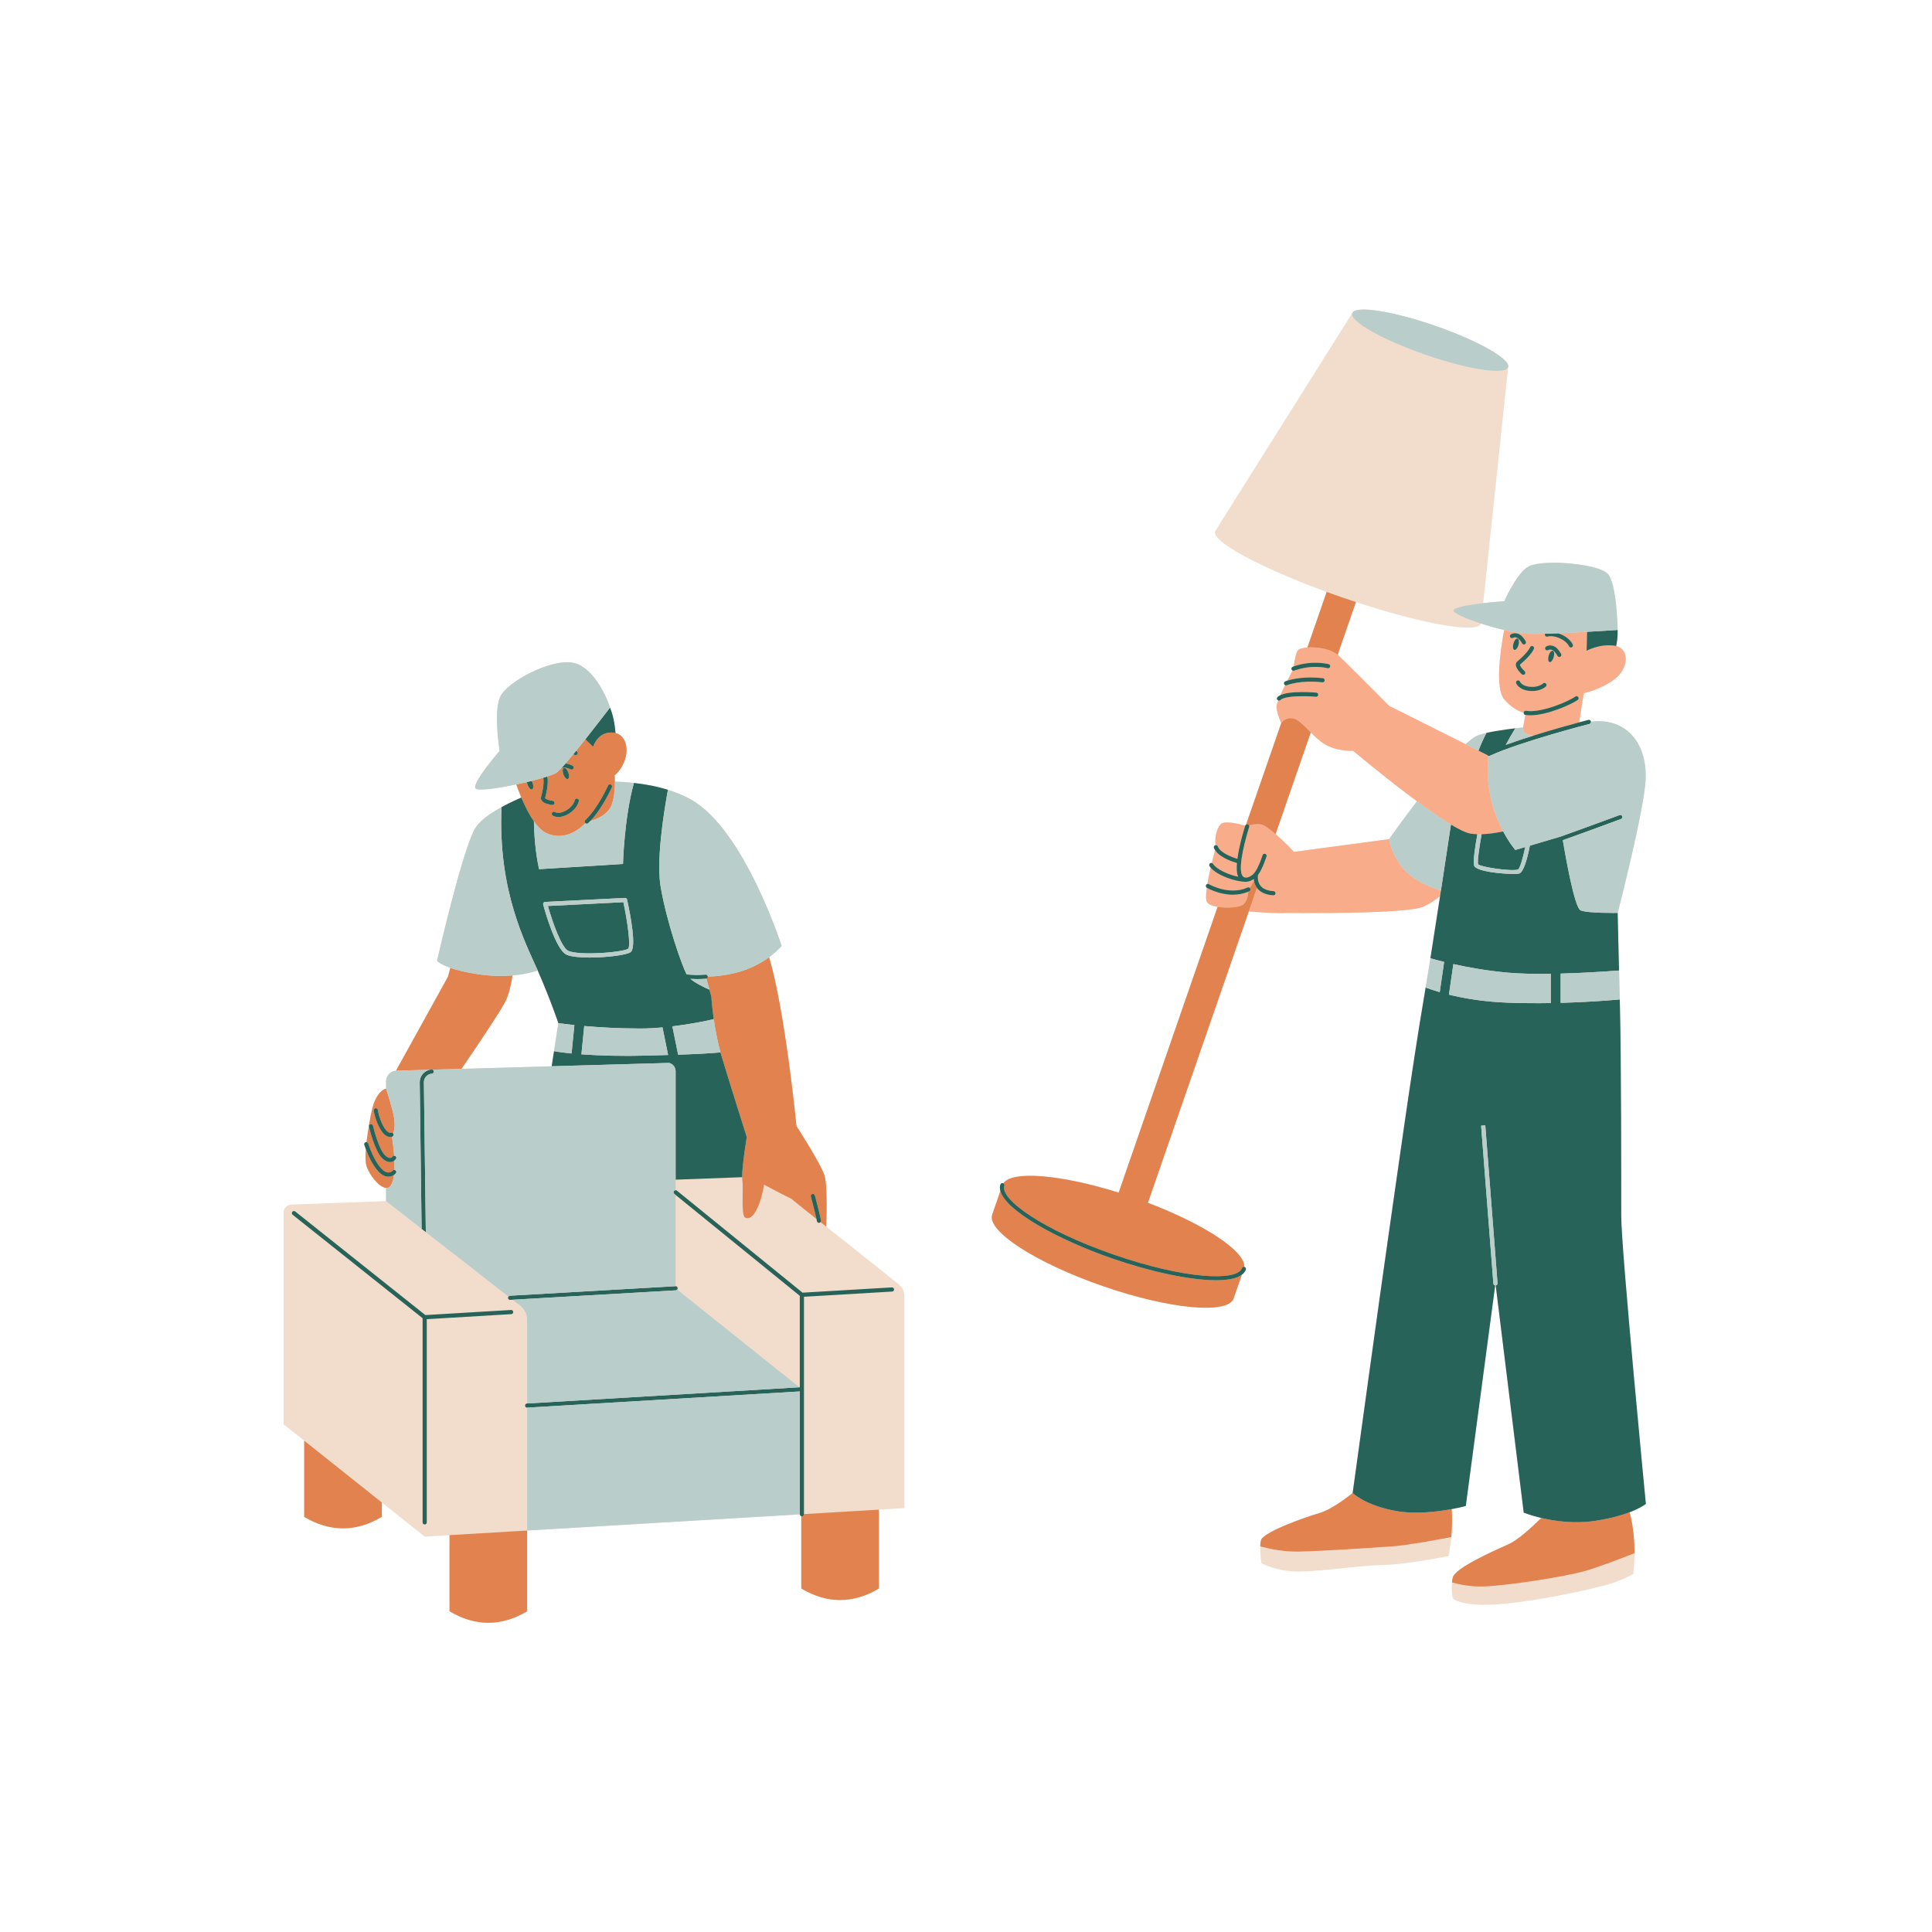
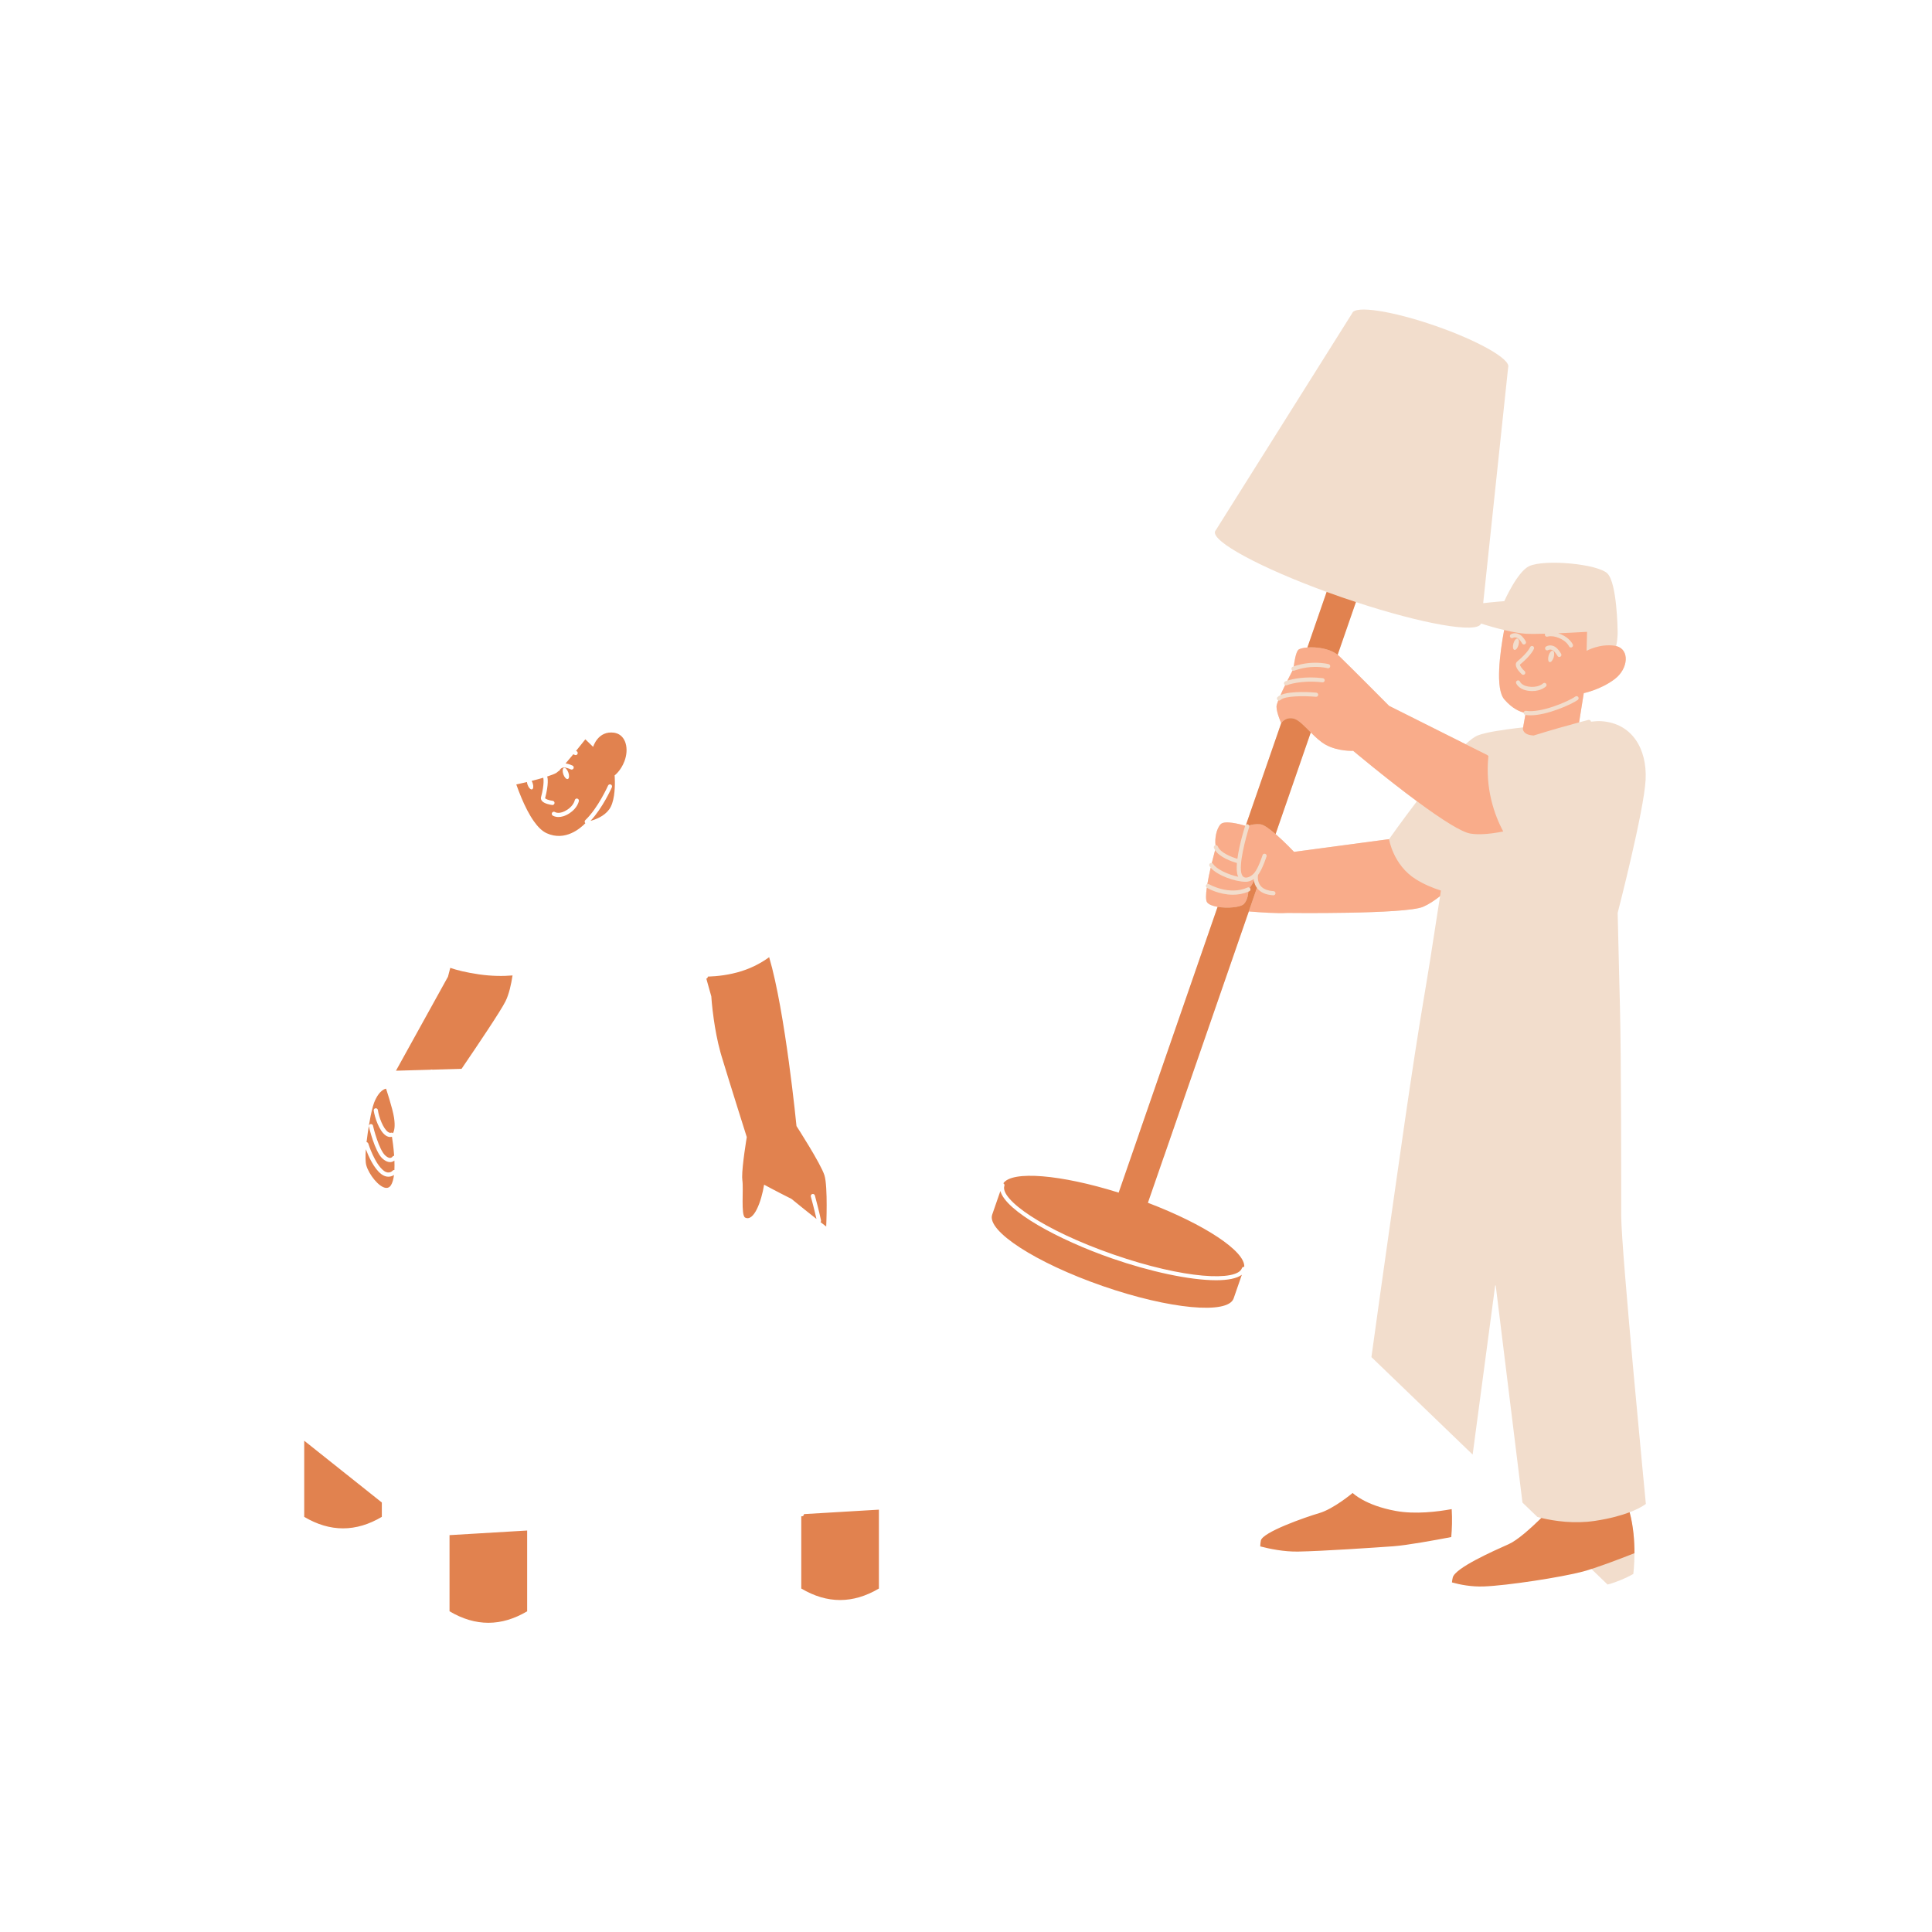
<svg xmlns="http://www.w3.org/2000/svg" height="500" preserveAspectRatio="xMidYMid meet" version="1.0" viewBox="0 0 375 375" width="500" zoomAndPan="magnify">
  <defs>
    <clipPath id="1d5ea39c70">
-       <path clip-rule="nonzero" d="M 55.004 60 L 319.754 60 L 319.754 315 L 55.004 315 Z M 55.004 60" />
+       <path clip-rule="nonzero" d="M 55.004 60 L 319.754 60 L 319.754 315 Z M 55.004 60" />
    </clipPath>
    <clipPath id="7fc952f5d3">
      <path clip-rule="nonzero" d="M 56 122 L 319.754 122 L 319.754 296 L 56 296 Z M 56 122" />
    </clipPath>
    <clipPath id="d4a6e89cbe">
-       <path clip-rule="nonzero" d="M 74 60 L 319.754 60 L 319.754 298 L 74 298 Z M 74 60" />
-     </clipPath>
+       </clipPath>
  </defs>
  <g clip-path="url(#1d5ea39c70)">
    <path d="M 174.453 249.285 L 160.367 238.07 C 160.367 238.07 160.715 230.379 160.027 228.137 C 159.336 225.895 154.598 218.566 154.598 218.566 C 154.598 218.566 152.43 196.391 149.293 185.789 C 150.898 184.613 151.715 183.605 151.715 183.605 C 151.715 183.605 144.449 160.914 134.051 155.148 C 132.676 154.383 131.188 153.777 129.645 153.301 C 129.645 153.297 129.645 153.297 129.645 153.297 C 129.602 153.281 129.559 153.27 129.52 153.258 C 129.383 153.219 129.25 153.18 129.117 153.141 C 128.941 153.09 128.77 153.039 128.594 152.992 C 128.465 152.957 128.336 152.922 128.203 152.891 C 128.012 152.84 127.816 152.793 127.621 152.746 C 127.512 152.719 127.402 152.691 127.289 152.668 C 126.984 152.598 126.68 152.531 126.371 152.473 C 126.371 152.473 126.371 152.473 126.367 152.473 C 125.816 152.363 125.266 152.266 124.711 152.184 C 124.707 152.184 124.703 152.18 124.695 152.18 C 124.145 152.098 123.594 152.027 123.047 151.965 C 123.043 151.965 123.043 151.965 123.043 151.965 C 121.789 151.824 120.551 151.742 119.344 151.699 C 119.34 150.984 119.297 150.504 119.297 150.504 C 119.297 150.504 120.484 149.641 121.199 147.766 C 122.129 145.336 121.48 142.766 119.48 142.277 C 119.324 140.5 119.004 138.738 118.395 137.344 C 117.645 134.84 114.949 129.324 111.191 128.633 C 106.828 127.832 98.289 132.395 97.035 135.34 C 95.777 138.305 96.973 145.746 96.973 145.746 C 96.973 145.746 91.59 151.949 92.277 153.016 C 92.641 153.578 96.418 153.059 100.211 152.258 C 100.5 153.074 100.824 153.938 101.184 154.797 C 100.75 154.988 100.309 155.188 99.863 155.395 C 99.832 155.41 99.797 155.426 99.762 155.441 C 99.539 155.547 99.312 155.656 99.09 155.766 C 99.031 155.793 98.977 155.82 98.918 155.848 C 98.695 155.961 98.473 156.07 98.254 156.188 C 98.215 156.203 98.18 156.223 98.141 156.242 C 97.875 156.379 97.613 156.52 97.355 156.66 C 97.355 156.66 97.352 156.66 97.352 156.66 C 95.078 157.91 93.07 159.332 92.215 160.789 C 89.711 165.051 84.824 186.488 84.824 186.488 C 84.824 186.488 85.32 187.129 87.398 187.855 L 86.953 189.574 L 76.855 207.828 C 75.773 207.898 74.93 208.797 74.93 209.883 L 74.93 211.309 C 74.93 211.309 73.637 211.41 72.605 214.043 C 72.301 214.82 71.941 216.602 71.941 216.602 C 71.941 216.602 71.434 219.137 71.141 221.688 C 71.09 221.68 71.035 221.684 70.977 221.703 C 70.766 221.77 70.645 221.996 70.711 222.211 C 70.727 222.254 70.828 222.586 71.012 223.066 C 70.91 224.363 70.91 225.539 71.109 226.227 C 71.621 227.98 73.559 230.469 74.93 230.57 L 74.93 233.129 L 56.531 233.809 C 55.699 233.84 55.039 234.527 55.039 235.359 L 55.039 276.453 L 59.047 279.641 L 59.047 294.422 C 64.066 297.398 69.09 297.398 74.113 294.422 L 74.113 291.633 L 82.43 298.254 L 87.254 297.969 L 87.254 312.75 C 92.277 315.727 97.297 315.727 102.32 312.75 L 102.32 297.074 L 155.246 293.934 C 155.254 294.105 155.367 294.242 155.527 294.293 L 155.527 308.332 C 160.547 311.309 165.57 311.309 170.594 308.332 L 170.594 293.023 L 175.535 292.73 L 175.535 251.523 C 175.535 250.652 175.137 249.828 174.453 249.285 Z M 107.531 204.023 L 107.078 206.965 L 89.586 207.461 C 92.848 202.676 97.188 196.215 98.102 194.387 C 98.801 192.992 99.227 191.031 99.484 189.332 C 102.555 189.07 104.363 188.367 104.367 188.367 C 106.844 194.012 108.375 198.586 108.375 198.586 Z M 319.461 291.906 C 319.461 291.906 314.68 242.648 314.68 236.07 C 314.68 229.496 314.68 204.922 314.43 195.395 C 314.418 194.926 314.406 194.457 314.395 193.992 C 314.344 192.043 314.297 190.148 314.254 188.379 C 314.094 181.996 313.988 177.191 313.988 177.191 C 313.988 177.191 319.121 157.355 319.414 151.332 C 319.711 145.312 316.754 140.379 310.836 139.984 C 310.25 139.945 309.562 139.98 308.801 140.074 C 308.801 140.059 308.805 140.043 308.797 140.023 C 308.742 139.809 308.523 139.676 308.305 139.734 C 308.277 139.742 307.602 139.914 306.5 140.211 L 307.41 134.535 C 307.41 134.535 310.691 133.879 313.426 131.797 C 316.074 129.785 316.355 126.039 313.695 125.398 C 314.086 123.551 313.973 122.27 313.973 122.27 C 313.973 122.27 313.863 113.18 312.004 111.32 C 310.145 109.457 299.891 108.5 296.832 109.879 C 294.535 110.918 291.98 116.684 291.98 116.684 C 291.98 116.684 290.039 116.824 287.883 117.074 L 292.734 71.281 C 293.27 69.734 286.93 66.133 278.57 63.234 C 270.211 60.332 263 59.238 262.465 60.785 L 235.977 102.926 C 235.918 102.992 235.867 103.066 235.84 103.145 C 235.16 105.102 244.656 110.199 257.5 114.891 L 253.766 125.676 C 252.863 125.742 252.18 125.93 251.977 126.16 C 251.504 126.691 251.23 128.492 251.121 129.34 C 251.004 129.383 250.93 129.414 250.918 129.418 C 250.711 129.504 250.609 129.742 250.695 129.949 C 250.734 130.039 250.801 130.105 250.883 130.148 C 250.672 130.555 250.297 131.273 249.879 132.109 C 249.633 132.188 249.488 132.246 249.465 132.254 C 249.258 132.34 249.16 132.578 249.246 132.785 C 249.285 132.879 249.355 132.949 249.441 132.988 C 249.125 133.637 248.809 134.305 248.539 134.922 C 248.309 135.027 248.113 135.152 247.969 135.297 C 247.809 135.457 247.809 135.715 247.969 135.871 C 248.008 135.91 248.055 135.941 248.105 135.961 C 247.898 136.496 247.77 136.926 247.77 137.156 C 247.77 138.324 248.684 140.359 248.684 140.359 L 241.859 160.059 C 241.785 160.109 241.727 160.176 241.695 160.266 C 241.695 160.27 241.695 160.27 241.695 160.273 C 240.633 159.957 237.699 159.188 236.938 159.973 C 236.094 160.844 235.762 162.77 235.934 164.055 C 235.906 164.059 235.883 164.059 235.859 164.066 C 235.648 164.148 235.543 164.383 235.625 164.59 C 235.684 164.738 235.758 164.879 235.848 165.016 C 235.699 165.562 235.461 166.461 235.207 167.504 C 235.105 167.48 234.996 167.496 234.898 167.555 C 234.707 167.672 234.652 167.922 234.77 168.113 C 234.832 168.215 234.906 168.316 234.992 168.414 C 234.754 169.449 234.52 170.562 234.348 171.582 C 234.254 171.609 234.168 171.672 234.109 171.762 C 234 171.949 234.059 172.188 234.238 172.305 C 234.051 173.645 234.016 174.738 234.289 175.129 C 234.598 175.566 235.387 175.859 236.336 176.02 L 217.129 231.488 C 205.906 227.965 196.43 227.172 194.75 229.68 C 194.73 229.672 194.715 229.656 194.695 229.652 C 194.484 229.578 194.254 229.688 194.18 229.902 C 194.043 230.297 194.051 230.723 194.172 231.172 L 192.582 235.766 C 191.484 238.93 201.09 245.133 214.031 249.621 C 226.973 254.109 238.355 255.184 239.449 252.02 L 241.039 247.43 C 241.41 247.152 241.68 246.82 241.816 246.422 C 241.891 246.211 241.777 245.98 241.566 245.906 C 241.547 245.898 241.527 245.902 241.508 245.898 C 241.738 242.887 233.801 237.641 222.809 233.461 L 242.391 176.906 C 244.742 177.105 247.883 177.312 249.891 177.199 C 249.891 177.199 272.77 177.488 276.223 176.008 C 277.324 175.535 278.469 174.766 279.516 173.941 C 278.883 178.07 278.227 182.312 277.641 186 C 277.43 187.32 277.227 188.566 277.039 189.715 C 277.039 189.723 277.039 189.734 277.035 189.742 C 277 189.965 276.965 190.184 276.93 190.398 C 276.93 190.402 276.93 190.402 276.926 190.406 C 276.891 190.625 276.855 190.84 276.82 191.047 C 276.82 191.051 276.82 191.055 276.82 191.055 C 276.785 191.27 276.75 191.473 276.715 191.676 C 276.652 192.055 276.594 192.418 276.535 192.758 C 273.984 207.703 271.234 227.863 269.613 239.035 C 267.992 250.207 262.551 289.781 262.551 289.781 C 262.551 289.781 258.848 292.883 256.074 293.691 C 253.297 294.5 245.082 297.391 244.734 299.012 C 244.66 299.355 244.625 299.746 244.613 300.156 C 244.566 301.684 244.852 303.414 244.852 303.414 C 244.852 303.414 247.859 305.152 252.602 305.035 C 257.344 304.918 263.59 303.879 268.449 303.762 C 273.305 303.645 281.172 302.027 281.172 302.027 C 281.172 302.027 281.488 300.551 281.688 298.344 C 281.824 296.809 281.902 294.914 281.773 292.914 C 283.434 292.609 284.508 292.316 284.508 292.316 L 290.215 249.5 C 290.23 249.504 290.246 249.512 290.266 249.512 C 290.277 249.512 290.285 249.512 290.297 249.512 C 290.305 249.508 290.309 249.504 290.316 249.504 L 295.75 293.598 C 295.75 293.598 297.066 294.137 299.168 294.637 C 297.133 296.625 294.539 298.961 292.852 299.711 C 289.73 301.102 282.445 304.34 281.98 306.191 C 281.902 306.504 281.852 306.824 281.82 307.145 C 281.664 308.723 281.98 310.246 281.98 310.246 C 281.98 310.246 283.742 312.098 292 311.285 C 300.254 310.477 310.203 308.16 312.746 307.352 C 315.293 306.539 317.027 305.5 317.027 305.5 C 317.027 305.5 317.246 303.848 317.246 301.473 C 317.25 299.215 317.062 296.305 316.309 293.523 C 318.551 292.672 319.461 291.906 319.461 291.906 Z M 269.613 162.883 L 251.172 165.348 C 251.172 165.348 249.371 163.434 247.59 161.895 L 254.422 142.16 C 255.336 143.078 256.312 144.008 257.352 144.574 C 259.766 145.887 262.648 145.73 262.648 145.73 C 262.648 145.73 268.922 151.012 275.027 155.523 C 271.984 159.512 269.613 162.883 269.613 162.883 Z M 295.637 141.184 C 295.125 141.242 294.617 141.301 294.125 141.359 C 294.121 141.363 294.117 141.363 294.113 141.363 C 293.582 141.426 293.062 141.496 292.559 141.562 C 292.547 141.566 292.535 141.566 292.52 141.57 C 291.758 141.672 291.035 141.781 290.363 141.898 C 290.18 141.93 290.004 141.961 289.832 141.992 C 289.766 142.004 289.699 142.016 289.633 142.027 C 289.531 142.047 289.43 142.066 289.332 142.086 C 289.25 142.102 289.176 142.117 289.098 142.133 C 289.02 142.152 288.938 142.168 288.859 142.184 C 288.777 142.203 288.699 142.219 288.621 142.234 C 288.59 142.242 288.555 142.25 288.523 142.258 C 287.805 142.422 287.203 142.594 286.773 142.77 C 286.164 143.023 285.379 143.617 284.477 144.449 L 269.613 137 C 269.613 137 262.34 129.668 260 127.41 C 259.887 127.297 259.766 127.195 259.637 127.098 L 263.184 116.859 C 276.172 121.129 286.781 123.004 287.461 121.047 C 287.465 121.043 287.461 121.035 287.465 121.027 C 288.914 121.496 290.484 121.938 291.953 122.285 C 291.109 126.848 290.223 133.68 291.98 135.742 C 293.551 137.582 295.051 138.133 295.738 138.297 C 295.738 138.301 295.738 138.301 295.738 138.301 C 295.699 138.52 295.848 138.727 296.066 138.766 Z M 295.637 141.184" fill="#f2ddcc" fill-opacity="1" fill-rule="nonzero" />
  </g>
  <path d="M 274.84 170.68 C 276.438 171.672 278.145 172.371 279.684 172.859 C 279.629 173.219 279.574 173.582 279.516 173.941 C 278.469 174.766 277.324 175.535 276.223 176.008 C 272.77 177.488 249.891 177.199 249.891 177.199 C 247.883 177.312 244.742 177.105 242.391 176.906 L 243.973 172.34 C 243.98 172.352 243.984 172.363 243.992 172.371 C 244.633 173.219 245.695 173.691 247.148 173.777 C 247.156 173.781 247.164 173.781 247.172 173.781 C 247.383 173.781 247.562 173.613 247.574 173.398 C 247.59 173.176 247.418 172.984 247.195 172.969 C 246.914 172.953 246.652 172.918 246.41 172.871 C 245.613 172.711 245.02 172.383 244.641 171.887 C 244.047 171.109 244.137 170.117 244.18 169.836 C 245.043 168.707 245.801 166.332 245.836 166.23 C 245.902 166.016 245.785 165.789 245.57 165.723 C 245.355 165.652 245.129 165.773 245.062 165.984 C 245.055 166.008 244.277 168.449 243.48 169.414 C 242.977 170.027 242.219 170.414 241.695 170.332 C 241.387 170.285 241.168 170.086 241.023 169.723 C 240.332 167.992 241.832 162.488 242.469 160.516 C 242.5 160.418 242.488 160.32 242.449 160.23 C 242.863 160.086 243.617 159.902 244.652 160 C 245.293 160.062 246.438 160.898 247.59 161.895 C 249.371 163.434 251.172 165.348 251.172 165.348 L 269.613 162.879 C 269.613 162.883 270.402 167.914 274.84 170.68 Z M 235.457 167.684 C 236.074 168.672 238.336 169.766 240.34 170.176 C 240.316 170.125 240.289 170.074 240.27 170.023 C 240.031 169.426 240 168.527 240.086 167.512 C 239.191 167.258 236.762 166.449 235.848 165.016 C 235.699 165.566 235.461 166.461 235.207 167.504 C 235.309 167.527 235.398 167.59 235.457 167.684 Z M 236.383 164.301 C 236.836 165.484 238.98 166.34 240.176 166.695 C 240.555 163.844 241.617 160.508 241.695 160.273 C 240.633 159.961 237.699 159.188 236.938 159.973 C 236.094 160.844 235.762 162.77 235.934 164.055 C 236.121 164.02 236.312 164.117 236.383 164.301 Z M 234.664 171.621 C 234.703 171.645 238.578 173.875 242.148 172.266 C 242.293 172.199 242.457 172.227 242.57 172.324 C 242.793 172.035 243.121 171.555 243.391 170.945 C 243.375 170.832 243.359 170.727 243.352 170.625 C 242.863 170.961 242.328 171.156 241.836 171.156 C 241.832 171.156 241.828 171.152 241.824 171.152 C 241.82 171.152 241.82 171.156 241.816 171.156 C 239.691 171.156 236.246 169.898 234.992 168.418 C 234.754 169.449 234.52 170.562 234.348 171.582 C 234.453 171.551 234.566 171.562 234.664 171.621 Z M 234.254 172.32 C 234.25 172.316 234.246 172.309 234.238 172.305 C 234.051 173.648 234.016 174.738 234.289 175.129 C 234.598 175.566 235.387 175.859 236.336 176.02 C 238.254 176.344 240.832 176.121 241.457 175.441 C 242.102 174.742 242.266 173.676 242.305 173.078 C 241.285 173.504 240.262 173.668 239.301 173.668 C 236.582 173.668 234.379 172.395 234.254 172.32 Z M 288.902 146.715 C 288.816 146.691 288.742 146.633 288.688 146.559 L 286.961 145.695 L 284.477 144.449 L 269.613 137 C 269.613 137 262.34 129.668 260 127.41 C 259.887 127.297 259.766 127.195 259.637 127.098 C 258.023 125.84 255.488 125.543 253.766 125.676 C 252.863 125.742 252.18 125.93 251.977 126.16 C 251.504 126.691 251.23 128.492 251.121 129.34 C 251.664 129.148 253.219 128.656 255.141 128.637 C 256.895 128.625 257.867 128.906 257.906 128.918 C 258.121 128.984 258.242 129.207 258.18 129.422 C 258.113 129.637 257.891 129.758 257.676 129.695 C 257.668 129.691 256.766 129.434 255.148 129.449 C 252.965 129.469 251.242 130.164 251.223 130.172 C 251.176 130.191 251.121 130.199 251.07 130.199 C 251.004 130.199 250.941 130.18 250.883 130.148 C 250.668 130.559 250.297 131.273 249.879 132.109 C 250.801 131.816 253.227 131.219 256.766 131.633 C 256.988 131.66 257.148 131.863 257.121 132.086 C 257.094 132.309 256.895 132.465 256.672 132.441 C 252.414 131.941 249.801 132.992 249.773 133.004 C 249.723 133.023 249.672 133.035 249.621 133.035 C 249.559 133.035 249.496 133.016 249.441 132.988 C 249.125 133.637 248.809 134.305 248.539 134.922 C 250.461 134.02 254.938 134.391 255.496 134.441 C 255.719 134.461 255.883 134.656 255.863 134.879 C 255.844 135.102 255.645 135.266 255.422 135.246 C 253.203 135.047 249.371 135.039 248.539 135.871 C 248.461 135.953 248.359 135.992 248.254 135.992 C 248.203 135.992 248.152 135.98 248.105 135.961 C 247.898 136.496 247.77 136.926 247.77 137.156 C 247.77 138.324 248.68 140.359 248.68 140.359 C 248.68 140.359 249.512 139.027 251.172 139.496 C 252.117 139.762 253.211 140.949 254.422 142.164 C 255.332 143.078 256.312 144.008 257.352 144.574 C 259.766 145.891 262.648 145.734 262.648 145.734 C 262.648 145.734 268.922 151.012 275.027 155.523 C 277.375 157.258 279.695 158.879 281.625 160.043 C 283.219 161.004 284.543 161.652 285.398 161.797 C 285.824 161.867 286.281 161.906 286.758 161.922 C 287.023 161.93 287.301 161.926 287.582 161.918 C 288.926 161.879 290.383 161.668 291.77 161.387 C 290.086 158.211 288.23 153.102 288.902 146.715 Z M 313.426 131.797 C 310.691 133.879 307.41 134.535 307.41 134.535 L 306.5 140.211 C 304.512 140.746 301.137 141.68 297.684 142.762 C 295.512 142.656 295.59 141.434 295.59 141.434 L 295.637 141.188 L 296.066 138.766 C 296.066 138.766 296.07 138.77 296.07 138.77 C 296.379 138.82 296.707 138.844 297.055 138.844 C 300.32 138.844 305.016 136.727 306.242 135.859 C 306.422 135.73 306.465 135.477 306.336 135.293 C 306.207 135.109 305.953 135.066 305.773 135.195 C 304.289 136.246 299 138.438 296.203 137.969 C 295.984 137.93 295.777 138.078 295.738 138.301 C 295.047 138.133 293.551 137.582 291.98 135.742 C 290.223 133.68 291.109 126.848 291.953 122.285 C 293.586 122.676 295.09 122.949 296.141 123.008 C 297 123.055 298.336 123.047 299.898 123.004 C 299.855 123.094 299.844 123.199 299.875 123.305 C 299.945 123.516 300.172 123.633 300.383 123.566 C 300.43 123.551 301.566 123.215 303.16 124.105 C 304.211 124.695 304.539 125.426 304.543 125.43 C 304.605 125.586 304.758 125.68 304.914 125.68 C 304.969 125.68 305.02 125.668 305.07 125.648 C 305.277 125.562 305.375 125.324 305.289 125.117 C 305.273 125.078 304.867 124.133 303.555 123.398 C 303.164 123.18 302.793 123.027 302.449 122.918 C 304.305 122.84 306.27 122.738 308.047 122.637 L 307.957 126.324 C 307.957 126.324 310.473 124.898 313.426 125.336 C 313.523 125.352 313.605 125.379 313.695 125.402 C 316.355 126.039 316.074 129.785 313.426 131.797 Z M 293.688 123.809 C 293.727 123.785 294.098 123.578 294.582 123.867 C 294.949 124.086 295.324 124.672 295.438 124.879 C 295.512 125.016 295.652 125.09 295.793 125.09 C 295.859 125.09 295.926 125.074 295.988 125.043 C 296.184 124.934 296.258 124.688 296.148 124.492 C 296.098 124.395 295.617 123.539 294.996 123.172 C 294.055 122.609 293.277 123.109 293.246 123.129 C 293.062 123.254 293.012 123.5 293.133 123.684 C 293.25 123.871 293.5 123.926 293.688 123.809 Z M 294.746 125.184 C 294.918 124.578 294.832 124.023 294.559 123.945 C 294.281 123.867 293.922 124.297 293.75 124.902 C 293.578 125.512 293.664 126.066 293.938 126.141 C 294.215 126.219 294.578 125.793 294.746 125.184 Z M 294.215 129 C 294.199 129.762 295.191 130.699 295.391 130.879 C 295.465 130.949 295.562 130.984 295.66 130.984 C 295.77 130.984 295.883 130.938 295.961 130.852 C 296.113 130.684 296.098 130.426 295.934 130.277 C 295.367 129.766 294.977 129.16 295.027 129 C 297.25 127.145 297.695 126.039 297.738 125.922 C 297.816 125.711 297.711 125.484 297.5 125.406 C 297.293 125.328 297.062 125.434 296.98 125.641 C 296.977 125.648 296.566 126.66 294.512 128.375 C 294.32 128.531 294.219 128.746 294.215 129 Z M 300.07 132.668 C 299.914 132.508 299.66 132.504 299.5 132.656 C 299.469 132.688 298.73 133.375 297.25 133.32 C 295.461 133.258 295.059 132.367 295.039 132.32 C 294.957 132.113 294.727 132.008 294.52 132.086 C 294.309 132.164 294.203 132.398 294.281 132.605 C 294.301 132.668 294.844 134.047 297.223 134.133 C 297.285 134.133 297.348 134.137 297.41 134.137 C 299.133 134.137 300.027 133.273 300.066 133.238 C 300.223 133.082 300.227 132.828 300.07 132.668 Z M 301.391 126.316 C 301.113 126.238 300.754 126.668 300.582 127.273 C 300.41 127.879 300.496 128.434 300.77 128.512 C 301.047 128.59 301.41 128.16 301.578 127.555 C 301.75 126.949 301.664 126.395 301.391 126.316 Z M 303.02 126.922 C 302.965 126.816 302.449 125.91 301.828 125.539 C 300.887 124.977 300.109 125.477 300.078 125.5 C 299.895 125.621 299.844 125.867 299.961 126.055 C 300.082 126.242 300.332 126.297 300.52 126.18 C 300.559 126.156 300.93 125.945 301.414 126.238 C 301.781 126.457 302.184 127.086 302.309 127.312 C 302.383 127.445 302.523 127.52 302.664 127.52 C 302.73 127.52 302.797 127.504 302.859 127.469 C 303.055 127.363 303.129 127.117 303.02 126.922 Z M 303.02 126.922" fill="#f9ac8a" fill-opacity="1" fill-rule="nonzero" />
  <path d="M 170.594 293.023 L 170.594 308.332 C 165.57 311.309 160.547 311.309 155.527 308.332 L 155.527 294.293 C 155.566 294.305 155.602 294.316 155.645 294.316 C 155.867 294.316 156.051 294.133 156.051 293.91 L 156.051 293.887 Z M 98.102 194.383 C 98.801 192.992 99.227 191.031 99.484 189.332 C 97.703 189.484 95.496 189.488 92.969 189.121 C 90.406 188.746 88.625 188.289 87.398 187.859 L 86.953 189.574 L 76.855 207.828 C 76.863 207.828 76.871 207.824 76.879 207.824 L 83.457 207.637 C 83.566 207.617 83.676 207.598 83.789 207.594 C 83.848 207.59 83.906 207.602 83.961 207.621 L 89.586 207.461 C 92.848 202.676 97.188 196.215 98.102 194.383 Z M 121.199 147.766 C 120.484 149.641 119.297 150.504 119.297 150.504 C 119.297 150.504 119.34 150.984 119.348 151.699 C 119.363 153.207 119.227 155.762 118.242 157.105 C 117.246 158.465 115.57 159.078 114.617 159.328 C 116.965 156.844 118.688 152.98 118.766 152.809 C 118.855 152.605 118.762 152.363 118.559 152.273 C 118.355 152.184 118.113 152.273 118.023 152.48 C 118.004 152.523 116.066 156.867 113.609 159.188 C 113.449 159.34 113.441 159.598 113.594 159.762 C 113.602 159.77 113.613 159.773 113.621 159.781 C 112.734 160.703 109.742 163.383 106.105 161.727 C 105.219 161.324 104.391 160.488 103.629 159.414 C 102.703 158.113 101.883 156.461 101.188 154.801 C 101.188 154.797 101.188 154.797 101.188 154.797 C 100.824 153.938 100.5 153.074 100.211 152.258 C 100.906 152.109 101.605 151.953 102.281 151.793 C 102.297 151.953 102.336 152.129 102.398 152.312 C 102.609 152.906 103 153.309 103.27 153.215 C 103.539 153.117 103.586 152.559 103.375 151.965 C 103.324 151.82 103.262 151.688 103.195 151.57 C 104.008 151.363 104.777 151.156 105.457 150.953 C 105.457 150.984 105.453 151.016 105.461 151.047 C 105.465 151.055 105.711 152.121 105.023 154.707 C 104.957 154.945 105 155.18 105.137 155.387 C 105.566 156.02 106.918 156.215 107.184 156.246 C 107.199 156.246 107.215 156.25 107.23 156.25 C 107.434 156.25 107.609 156.098 107.633 155.891 C 107.66 155.668 107.504 155.465 107.281 155.441 C 106.547 155.352 105.855 155.082 105.805 154.918 C 106.551 152.121 106.277 150.961 106.246 150.84 C 106.234 150.797 106.211 150.762 106.191 150.727 C 107.02 150.461 107.66 150.211 108 150.008 C 108.094 149.949 108.23 149.836 108.391 149.684 C 108.512 149.648 108.617 149.566 108.668 149.438 C 108.668 149.438 108.68 149.41 108.703 149.371 C 108.77 149.305 108.832 149.238 108.902 149.164 C 109.02 149.074 109.188 148.992 109.43 148.973 C 109.852 148.945 110.547 149.223 110.781 149.336 C 110.98 149.434 111.223 149.348 111.32 149.148 C 111.418 148.945 111.336 148.703 111.133 148.605 C 111.047 148.562 110.402 148.262 109.777 148.184 C 110.23 147.66 110.738 147.055 111.277 146.402 C 111.43 146.461 111.516 146.508 111.516 146.508 C 111.707 146.629 111.957 146.57 112.074 146.383 C 112.195 146.191 112.137 145.941 111.949 145.82 C 111.941 145.816 111.887 145.785 111.809 145.75 C 112.398 145.023 113.012 144.262 113.613 143.5 L 115.129 144.965 C 115.129 144.965 116.059 141.75 119.23 142.223 C 119.316 142.234 119.398 142.258 119.48 142.277 C 121.48 142.766 122.129 145.336 121.199 147.766 Z M 109.344 150.305 C 109.555 150.898 109.945 151.301 110.215 151.207 C 110.484 151.109 110.531 150.551 110.32 149.957 C 110.113 149.363 109.723 148.957 109.453 149.055 C 109.184 149.148 109.137 149.707 109.344 150.305 Z M 112.359 155.473 C 112.398 155.254 112.254 155.043 112.035 155.004 C 111.82 154.961 111.605 155.105 111.562 155.324 C 111.555 155.367 111.352 156.355 110.109 157.168 C 108.613 158.148 107.773 157.652 107.727 157.625 C 107.539 157.5 107.293 157.551 107.168 157.734 C 107.043 157.918 107.09 158.172 107.273 158.297 C 107.301 158.316 107.703 158.582 108.398 158.582 C 108.949 158.582 109.68 158.418 110.555 157.844 C 112.102 156.832 112.352 155.527 112.359 155.473 Z M 87.254 297.969 L 87.254 312.75 C 92.277 315.727 97.301 315.727 102.32 312.75 L 102.32 297.074 Z M 59.047 294.422 C 64.066 297.398 69.09 297.398 74.113 294.422 L 74.113 291.633 L 59.047 279.641 Z M 72.891 215.117 C 73.109 215.086 73.316 215.242 73.348 215.465 C 73.523 216.785 74.387 219.109 75.34 219.734 C 75.609 219.91 75.789 219.891 75.902 219.859 C 76.039 219.82 76.176 219.863 76.273 219.949 C 76.5 219.559 76.754 218.703 76.48 216.926 C 76.195 215.078 74.93 211.309 74.93 211.309 C 74.93 211.309 73.637 211.41 72.605 214.043 C 72.301 214.82 71.941 216.602 71.941 216.602 C 71.941 216.602 71.434 219.137 71.145 221.688 C 71.297 221.703 71.438 221.812 71.488 221.969 C 71.5 222.008 72.73 225.93 74.512 227.254 C 75.48 227.977 76.156 227.293 76.23 227.215 C 76.316 227.121 76.438 227.082 76.555 227.09 C 76.582 226.5 76.578 225.883 76.555 225.27 C 76.395 225.395 76.172 225.516 75.879 225.555 C 75.82 225.559 75.762 225.562 75.703 225.562 C 75.219 225.562 74.715 225.32 74.203 224.844 C 72.742 223.477 71.602 218.75 71.602 218.586 C 71.602 218.363 71.781 218.184 72.008 218.184 C 72.215 218.184 72.387 218.34 72.41 218.543 C 72.477 218.918 73.551 223.125 74.754 224.25 C 75.137 224.605 75.488 224.781 75.77 224.75 C 76.039 224.719 76.188 224.508 76.191 224.5 C 76.266 224.391 76.383 224.336 76.504 224.328 C 76.395 222.746 76.188 221.316 76.078 220.648 C 75.973 220.676 75.863 220.691 75.754 220.691 C 75.465 220.691 75.176 220.598 74.895 220.414 C 73.59 219.555 72.707 216.789 72.543 215.57 C 72.512 215.348 72.668 215.145 72.891 215.117 Z M 74.027 227.906 C 72.57 226.82 71.5 224.371 71.012 223.066 C 70.914 224.363 70.91 225.539 71.109 226.227 C 71.621 227.98 73.562 230.473 74.93 230.57 C 75.301 230.598 75.633 230.449 75.879 230.059 C 76.188 229.574 76.371 228.871 76.473 228.059 C 76.191 228.246 75.816 228.398 75.379 228.398 C 74.969 228.398 74.508 228.266 74.027 227.906 Z M 316.309 293.527 C 314.754 294.117 312.562 294.75 309.594 295.199 C 305.574 295.805 301.77 295.25 299.168 294.637 C 297.137 296.625 294.539 298.961 292.855 299.711 C 289.73 301.102 282.445 304.34 281.98 306.195 C 281.902 306.504 281.855 306.824 281.82 307.145 C 283.367 307.578 285.57 308.016 287.988 307.93 C 292.551 307.766 303.066 306.148 307.223 305.043 C 309.762 304.363 314.188 302.68 317.25 301.473 C 317.25 299.215 317.062 296.305 316.309 293.527 Z M 281.773 292.918 C 279.031 293.422 274.695 293.961 270.941 293.277 C 264.91 292.18 262.551 289.781 262.551 289.781 C 262.551 289.781 258.848 292.883 256.074 293.691 C 253.297 294.504 245.082 297.391 244.734 299.012 C 244.66 299.355 244.625 299.75 244.613 300.156 C 246.445 300.637 249.23 301.207 251.961 301.16 C 256.609 301.078 266.633 300.402 270.465 300.129 C 273.031 299.945 278.414 298.969 281.688 298.344 C 281.824 296.809 281.902 294.914 281.773 292.918 Z M 215.883 244.273 C 205.387 240.637 195.215 235.047 194.172 231.172 L 192.582 235.766 C 191.484 238.93 201.09 245.133 214.031 249.621 C 226.973 254.109 238.355 255.184 239.449 252.02 L 241.039 247.43 C 240.051 248.164 238.301 248.492 236.039 248.492 C 230.906 248.492 223.164 246.801 215.883 244.273 Z M 242.207 160.004 C 242.32 160.043 242.406 160.129 242.449 160.23 C 242.863 160.086 243.617 159.902 244.652 160 C 245.293 160.062 246.438 160.902 247.59 161.895 L 254.422 142.16 C 253.211 140.945 252.121 139.762 251.172 139.492 C 249.512 139.027 248.684 140.359 248.684 140.359 L 241.859 160.059 C 241.961 159.992 242.082 159.965 242.207 160.004 Z M 259.637 127.098 L 263.184 116.859 C 262.242 116.551 261.293 116.23 260.332 115.898 C 259.375 115.562 258.43 115.227 257.5 114.891 L 253.766 125.676 C 255.488 125.543 258.023 125.84 259.637 127.098 Z M 242.57 172.324 C 242.617 172.363 242.656 172.406 242.684 172.465 C 242.777 172.672 242.684 172.91 242.48 173.004 C 242.422 173.031 242.363 173.051 242.305 173.078 C 242.266 173.676 242.102 174.742 241.457 175.441 C 240.832 176.121 238.254 176.344 236.336 176.02 L 217.129 231.488 C 205.906 227.969 196.426 227.172 194.746 229.68 C 194.922 229.773 195.016 229.977 194.949 230.168 C 194.055 232.75 202.359 238.727 216.148 243.508 C 229.938 248.289 240.156 248.738 241.051 246.156 C 241.117 245.965 241.312 245.859 241.508 245.898 C 241.738 242.887 233.801 237.641 222.809 233.461 L 242.391 176.906 L 243.969 172.34 C 243.633 171.883 243.465 171.391 243.391 170.945 C 243.121 171.555 242.793 172.035 242.57 172.324 Z M 157.387 232.258 C 157.328 232.039 157.457 231.816 157.672 231.758 C 157.887 231.699 158.109 231.828 158.168 232.043 C 158.203 232.18 159.051 235.328 159.359 236.871 C 159.387 237 159.344 237.121 159.262 237.211 C 159.938 237.738 160.367 238.07 160.367 238.07 C 160.367 238.07 160.715 230.375 160.027 228.137 C 159.34 225.895 154.598 218.566 154.598 218.566 C 154.598 218.566 152.43 196.391 149.293 185.789 C 149.188 185.863 149.078 185.941 148.969 186.016 C 148.895 186.066 148.824 186.117 148.75 186.168 C 148.648 186.238 148.543 186.305 148.438 186.375 C 148.344 186.434 148.246 186.496 148.148 186.559 C 148.047 186.621 147.938 186.684 147.832 186.75 C 147.719 186.816 147.605 186.883 147.488 186.945 C 147.383 187.008 147.277 187.066 147.168 187.125 C 147.039 187.195 146.906 187.262 146.773 187.332 C 146.664 187.387 146.555 187.441 146.445 187.496 C 146.297 187.566 146.145 187.637 145.988 187.707 C 145.883 187.754 145.777 187.805 145.668 187.852 C 145.488 187.926 145.305 188 145.121 188.074 C 145.023 188.109 144.934 188.148 144.836 188.184 C 144.547 188.293 144.254 188.395 143.949 188.492 C 141.57 189.246 139.23 189.5 137.391 189.559 C 137.398 189.746 137.273 189.902 137.098 189.953 L 137.695 192.086 L 138.062 193.383 C 138.062 193.383 138.172 195.242 138.539 197.809 C 138.812 199.73 139.227 202.043 139.844 204.27 C 139.914 204.527 139.988 204.785 140.066 205.039 C 141.695 210.43 144.949 220.711 144.949 220.711 C 144.949 220.711 144.027 226.195 144.051 228.492 C 144.055 228.727 144.066 228.926 144.09 229.082 C 144.348 230.809 143.781 235.895 144.629 236.332 C 146.316 237.195 147.793 233.223 148.312 229.945 C 148.312 229.945 150.699 231.242 153.629 232.707 C 155.285 234.074 157.133 235.539 158.473 236.594 C 158.117 234.973 157.395 232.285 157.387 232.258 Z M 157.387 232.258" fill="#e1824f" fill-opacity="1" fill-rule="nonzero" />
  <g clip-path="url(#7fc952f5d3)">
-     <path d="M 115.129 144.965 L 113.613 143.5 C 116.078 140.391 118.395 137.348 118.395 137.348 C 119.004 138.738 119.324 140.5 119.48 142.277 C 119.398 142.258 119.316 142.234 119.23 142.223 C 116.055 141.754 115.129 144.965 115.129 144.965 Z M 104.367 188.367 C 102.066 183.133 96.59 172.945 97.355 156.664 C 97.355 156.664 97.355 156.66 97.355 156.66 C 97.613 156.52 97.879 156.379 98.141 156.242 C 98.18 156.223 98.215 156.203 98.254 156.188 C 98.473 156.07 98.695 155.961 98.922 155.848 C 98.977 155.82 99.031 155.793 99.09 155.766 C 99.312 155.656 99.539 155.551 99.766 155.441 C 99.797 155.426 99.832 155.41 99.867 155.395 C 100.309 155.188 100.75 154.988 101.188 154.801 C 101.883 156.461 102.703 158.113 103.629 159.414 C 103.684 162.258 103.941 165.52 104.629 168.707 L 120.922 167.699 C 120.922 167.699 121.145 158.816 123.043 151.965 C 123.043 151.965 123.047 151.965 123.047 151.965 C 123.594 152.027 124.145 152.098 124.695 152.18 C 124.703 152.18 124.707 152.184 124.715 152.184 C 125.266 152.266 125.82 152.363 126.371 152.473 C 126.68 152.535 126.984 152.598 127.293 152.668 C 127.402 152.691 127.512 152.719 127.621 152.746 C 127.816 152.793 128.012 152.84 128.203 152.891 C 128.336 152.922 128.465 152.957 128.594 152.992 C 128.77 153.039 128.941 153.09 129.117 153.141 C 129.25 153.18 129.387 153.219 129.52 153.258 C 129.562 153.27 129.602 153.281 129.645 153.297 C 129.645 153.297 129.645 153.297 129.645 153.301 C 128.723 158.348 127.371 167.273 128.254 172.273 C 129.516 179.406 132.387 187.418 133.266 189.125 C 134.051 189.211 135.367 189.297 136.957 189.168 C 137.18 189.148 137.375 189.316 137.395 189.539 C 137.395 189.547 137.391 189.551 137.391 189.559 C 137.398 189.746 137.273 189.902 137.098 189.953 C 137.074 189.961 137.051 189.973 137.023 189.977 C 136.406 190.027 135.832 190.043 135.312 190.043 C 134.828 190.043 134.395 190.027 134.012 190.004 C 135.039 190.871 136.75 191.676 137.695 192.086 L 138.062 193.383 C 138.062 193.383 138.172 195.246 138.539 197.809 C 136.852 198.227 133.812 198.82 130.504 199.215 L 131.625 204.715 C 134.648 204.617 137.551 204.484 139.844 204.27 C 139.914 204.527 139.988 204.785 140.066 205.039 C 141.695 210.43 144.949 220.711 144.949 220.711 C 144.949 220.711 144.027 226.195 144.051 228.492 L 131.133 228.973 L 131.133 207.902 C 131.133 207.551 131.016 207.223 130.82 206.949 C 130.621 206.672 130.34 206.461 130 206.352 C 129.965 206.34 129.93 206.324 129.895 206.312 L 112.637 206.805 L 110.707 206.859 L 107.078 206.965 L 107.531 204.027 C 108.422 204.199 109.586 204.352 110.941 204.484 L 111.488 198.965 C 109.523 198.758 108.375 198.586 108.375 198.586 C 108.375 198.586 106.844 194.012 104.367 188.367 Z M 113.398 199.148 L 112.852 204.645 C 116.469 204.906 120.992 205.016 125.32 204.895 C 126.738 204.855 128.211 204.816 129.68 204.773 L 128.59 199.418 C 127.137 199.551 125.672 199.633 124.289 199.633 C 120.02 199.633 116.219 199.395 113.398 199.148 Z M 105.434 175.574 C 105.672 176.469 107.84 184.348 109.977 185.309 C 110.852 185.699 112.562 185.859 114.449 185.859 C 117.754 185.859 121.59 185.375 122.383 184.82 C 123.621 183.961 122.328 177.391 121.715 174.605 C 121.672 174.41 121.5 174.273 121.297 174.285 L 105.805 175.066 C 105.68 175.07 105.566 175.133 105.496 175.23 C 105.422 175.332 105.398 175.457 105.434 175.574 Z M 110.309 184.566 C 111.234 184.984 113.621 185.145 116.543 184.984 C 119.383 184.832 121.508 184.441 121.922 184.156 C 122.434 183.676 121.863 179.16 120.996 175.113 L 106.348 175.852 C 107.266 179.109 109.027 183.992 110.309 184.566 Z M 107.184 156.246 C 107.199 156.246 107.215 156.25 107.23 156.25 C 107.434 156.25 107.609 156.098 107.633 155.891 C 107.66 155.668 107.5 155.469 107.277 155.441 C 106.547 155.352 105.855 155.082 105.805 154.918 C 106.551 152.121 106.277 150.961 106.242 150.84 C 106.234 150.797 106.211 150.762 106.188 150.73 C 105.957 150.805 105.715 150.879 105.457 150.953 C 105.457 150.984 105.453 151.016 105.461 151.047 C 105.465 151.059 105.711 152.121 105.02 154.707 C 104.957 154.945 104.996 155.18 105.137 155.387 C 105.566 156.023 106.918 156.215 107.184 156.246 Z M 107.168 157.734 C 107.043 157.918 107.09 158.172 107.273 158.297 C 107.301 158.316 107.703 158.582 108.398 158.582 C 108.949 158.582 109.68 158.418 110.555 157.844 C 112.102 156.832 112.352 155.527 112.359 155.473 C 112.398 155.254 112.254 155.043 112.035 155.004 C 111.82 154.961 111.605 155.105 111.562 155.324 C 111.555 155.367 111.352 156.355 110.109 157.168 C 108.613 158.148 107.773 157.652 107.727 157.625 C 107.539 157.504 107.293 157.551 107.168 157.734 Z M 109.453 149.055 C 109.184 149.148 109.137 149.707 109.344 150.301 C 109.555 150.898 109.945 151.301 110.215 151.203 C 110.484 151.109 110.531 150.551 110.32 149.957 C 110.113 149.363 109.723 148.957 109.453 149.055 Z M 110.777 149.336 C 110.98 149.434 111.223 149.348 111.32 149.148 C 111.418 148.945 111.332 148.703 111.133 148.605 C 111.047 148.566 110.402 148.262 109.777 148.184 C 109.453 148.559 109.16 148.891 108.898 149.164 C 109.02 149.074 109.188 148.992 109.43 148.977 C 109.852 148.945 110.547 149.227 110.777 149.336 Z M 108.668 149.441 C 108.668 149.438 108.68 149.41 108.703 149.371 C 108.59 149.488 108.484 149.594 108.391 149.684 C 108.512 149.652 108.617 149.566 108.668 149.441 Z M 112.074 146.383 C 112.195 146.191 112.137 145.941 111.949 145.824 C 111.941 145.816 111.887 145.789 111.809 145.75 C 111.629 145.973 111.453 146.188 111.277 146.402 C 111.43 146.461 111.516 146.508 111.516 146.508 C 111.707 146.629 111.957 146.57 112.074 146.383 Z M 103.27 153.215 C 103.539 153.117 103.586 152.559 103.375 151.965 C 103.324 151.82 103.262 151.688 103.195 151.57 C 102.895 151.645 102.59 151.719 102.281 151.793 C 102.297 151.953 102.336 152.129 102.398 152.312 C 102.609 152.906 102.996 153.309 103.27 153.215 Z M 113.621 159.781 C 113.695 159.848 113.793 159.887 113.887 159.887 C 113.988 159.887 114.09 159.852 114.168 159.777 C 114.32 159.633 114.469 159.484 114.617 159.328 C 116.965 156.844 118.688 152.98 118.766 152.809 C 118.855 152.605 118.766 152.363 118.559 152.273 C 118.355 152.184 118.113 152.273 118.023 152.48 C 118.004 152.523 116.066 156.867 113.609 159.188 C 113.449 159.34 113.441 159.598 113.594 159.762 C 113.602 159.77 113.613 159.773 113.621 159.781 Z M 82.652 239.148 L 82.285 210.598 L 82.277 210.078 C 82.266 209.191 82.949 208.453 83.836 208.402 C 84.059 208.391 84.23 208.199 84.215 207.973 C 84.207 207.812 84.102 207.68 83.961 207.625 C 83.906 207.602 83.848 207.59 83.789 207.594 C 83.676 207.602 83.566 207.617 83.457 207.637 C 82.301 207.863 81.449 208.883 81.465 210.09 L 81.832 238.512 Z M 241.566 245.906 C 241.547 245.898 241.527 245.902 241.508 245.898 C 241.312 245.859 241.117 245.965 241.051 246.156 C 240.156 248.738 229.938 248.289 216.148 243.508 C 202.359 238.727 194.055 232.75 194.949 230.168 C 195.016 229.977 194.922 229.773 194.75 229.68 C 194.73 229.672 194.719 229.656 194.699 229.652 C 194.484 229.578 194.254 229.691 194.184 229.902 C 194.043 230.297 194.051 230.727 194.172 231.172 C 195.215 235.047 205.387 240.637 215.883 244.273 C 223.164 246.801 230.906 248.496 236.039 248.496 C 238.301 248.496 240.055 248.164 241.039 247.43 C 241.41 247.152 241.68 246.82 241.816 246.422 C 241.891 246.211 241.777 245.98 241.566 245.906 Z M 319.461 291.906 C 319.461 291.906 318.551 292.672 316.309 293.527 C 314.754 294.117 312.562 294.75 309.594 295.199 C 305.574 295.805 301.77 295.25 299.168 294.637 C 297.066 294.137 295.75 293.598 295.75 293.598 L 290.316 249.504 C 290.527 249.477 290.688 249.289 290.672 249.074 C 289.797 237.965 288.293 218.434 288.293 218.434 L 287.484 218.496 C 287.484 218.496 288.988 238.027 289.863 249.137 C 289.879 249.332 290.027 249.477 290.215 249.5 L 284.508 292.316 C 284.508 292.316 283.434 292.609 281.773 292.914 C 279.031 293.422 274.695 293.961 270.941 293.277 C 264.91 292.18 262.551 289.781 262.551 289.781 C 262.551 289.781 267.992 250.207 269.613 239.035 C 271.234 227.863 273.984 207.703 276.535 192.762 C 276.594 192.418 276.652 192.055 276.715 191.676 C 277.496 191.965 278.41 192.273 279.453 192.574 L 280.305 186.707 C 279.23 186.445 278.328 186.199 277.641 186 C 278.227 182.312 278.883 178.07 279.516 173.941 C 279.574 173.582 279.629 173.219 279.684 172.859 C 280.434 167.945 281.141 163.285 281.625 160.043 C 283.219 161 284.543 161.648 285.402 161.797 C 285.824 161.867 286.281 161.906 286.758 161.922 C 286.363 164.094 285.855 167.305 286.141 168.047 C 286.566 169.148 291.5 169.629 293.793 169.629 C 294.312 169.629 294.695 169.605 294.859 169.559 C 295.727 169.309 296.445 166.699 296.949 164.141 L 302.922 162.375 C 307.426 160.777 314.293 158.23 314.363 158.203 C 314.574 158.125 314.809 158.23 314.883 158.441 C 314.961 158.652 314.855 158.887 314.645 158.965 C 314.574 158.988 307.852 161.484 303.34 163.086 C 303.832 166.027 305.613 176.191 306.793 176.699 C 308.172 177.293 313.988 177.191 313.988 177.191 C 313.988 177.191 314.094 181.996 314.254 188.379 C 311.156 188.609 307.031 188.863 302.922 188.977 L 302.922 194.656 C 307.559 194.531 311.57 194.246 314.395 193.992 C 314.406 194.457 314.418 194.926 314.43 195.395 C 314.68 204.926 314.68 229.496 314.68 236.07 C 314.684 242.648 319.461 291.906 319.461 291.906 Z M 301.008 194.695 L 301.008 189.016 C 298 189.059 295.086 189.008 292.68 188.793 C 288.59 188.426 284.938 187.762 282.098 187.129 L 281.238 193.059 C 284.262 193.809 288.133 194.457 292.801 194.625 C 295.641 194.727 298.406 194.738 301.008 194.695 Z M 294.637 168.777 C 295.016 168.578 295.57 166.691 296.051 164.406 L 294.125 164.977 C 294.125 164.977 292.992 163.691 291.77 161.383 C 290.383 161.664 288.926 161.879 287.582 161.918 C 287.086 164.656 286.73 167.312 286.898 167.754 C 287.293 168.262 293.215 169.191 294.637 168.777 Z M 247.195 172.969 C 246.914 172.953 246.652 172.918 246.41 172.871 C 245.613 172.711 245.02 172.383 244.641 171.887 C 244.047 171.109 244.137 170.117 244.18 169.836 C 245.043 168.707 245.801 166.332 245.836 166.23 C 245.902 166.016 245.785 165.789 245.57 165.723 C 245.355 165.652 245.129 165.773 245.062 165.984 C 245.055 166.012 244.277 168.449 243.48 169.414 C 242.977 170.027 242.219 170.414 241.695 170.332 C 241.387 170.285 241.168 170.086 241.023 169.723 C 240.332 167.992 241.832 162.488 242.469 160.516 C 242.5 160.418 242.488 160.32 242.449 160.23 C 242.406 160.129 242.32 160.043 242.207 160.004 C 242.086 159.965 241.961 159.992 241.859 160.059 C 241.785 160.109 241.727 160.176 241.695 160.266 C 241.695 160.27 241.695 160.27 241.695 160.273 C 241.617 160.508 240.555 163.844 240.176 166.695 C 238.98 166.34 236.836 165.484 236.383 164.301 C 236.312 164.117 236.121 164.02 235.934 164.055 C 235.906 164.059 235.883 164.059 235.859 164.066 C 235.648 164.148 235.543 164.383 235.625 164.59 C 235.684 164.738 235.758 164.879 235.848 165.016 C 236.762 166.449 239.191 167.258 240.086 167.512 C 240 168.527 240.031 169.43 240.27 170.023 C 240.289 170.074 240.316 170.125 240.34 170.176 C 238.336 169.766 236.074 168.672 235.457 167.684 C 235.398 167.59 235.309 167.531 235.207 167.504 C 235.105 167.48 234.996 167.496 234.898 167.555 C 234.711 167.676 234.652 167.926 234.77 168.113 C 234.832 168.215 234.91 168.316 234.992 168.418 C 236.246 169.898 239.691 171.156 241.816 171.156 C 241.82 171.156 241.824 171.152 241.824 171.152 C 241.828 171.152 241.832 171.156 241.84 171.156 C 242.328 171.156 242.867 170.961 243.352 170.625 C 243.363 170.727 243.375 170.836 243.395 170.945 C 243.469 171.391 243.633 171.887 243.973 172.34 C 243.98 172.352 243.984 172.363 243.992 172.371 C 244.637 173.219 245.695 173.691 247.148 173.781 C 247.156 173.781 247.164 173.781 247.172 173.781 C 247.383 173.781 247.562 173.613 247.574 173.398 C 247.59 173.176 247.418 172.984 247.195 172.969 Z M 242.57 172.324 C 242.453 172.227 242.293 172.199 242.148 172.266 C 238.578 173.875 234.703 171.645 234.664 171.621 C 234.566 171.562 234.453 171.551 234.348 171.582 C 234.254 171.609 234.168 171.672 234.109 171.766 C 234 171.949 234.059 172.188 234.238 172.305 C 234.246 172.309 234.25 172.316 234.254 172.32 C 234.379 172.395 236.582 173.668 239.301 173.668 C 240.262 173.668 241.285 173.504 242.305 173.078 C 242.363 173.051 242.422 173.031 242.48 173.004 C 242.684 172.91 242.777 172.672 242.684 172.465 C 242.656 172.406 242.617 172.363 242.57 172.324 Z M 257.906 128.918 C 257.867 128.906 256.895 128.625 255.141 128.637 C 253.219 128.656 251.664 129.148 251.121 129.34 C 251.004 129.383 250.93 129.414 250.918 129.418 C 250.711 129.504 250.609 129.742 250.695 129.949 C 250.734 130.039 250.801 130.105 250.883 130.148 C 250.941 130.18 251.004 130.199 251.07 130.199 C 251.121 130.199 251.172 130.191 251.223 130.168 C 251.242 130.164 252.965 129.469 255.148 129.445 C 256.766 129.434 257.668 129.691 257.676 129.695 C 257.891 129.758 258.113 129.637 258.18 129.422 C 258.242 129.207 258.121 128.984 257.906 128.918 Z M 256.766 131.633 C 253.227 131.219 250.801 131.816 249.879 132.109 C 249.633 132.188 249.488 132.246 249.465 132.254 C 249.258 132.34 249.16 132.578 249.246 132.785 C 249.285 132.879 249.359 132.949 249.441 132.988 C 249.5 133.016 249.559 133.035 249.621 133.035 C 249.672 133.035 249.723 133.023 249.773 133.004 C 249.801 132.992 252.414 131.938 256.672 132.441 C 256.895 132.465 257.094 132.309 257.121 132.086 C 257.148 131.863 256.988 131.66 256.766 131.633 Z M 255.496 134.438 C 254.938 134.387 250.465 134.02 248.539 134.922 C 248.309 135.027 248.113 135.152 247.969 135.297 C 247.809 135.457 247.809 135.715 247.969 135.871 C 248.008 135.91 248.055 135.941 248.105 135.961 C 248.152 135.98 248.203 135.992 248.254 135.992 C 248.359 135.992 248.461 135.949 248.543 135.871 C 249.371 135.039 253.203 135.047 255.426 135.246 C 255.645 135.262 255.844 135.102 255.863 134.879 C 255.883 134.656 255.719 134.461 255.496 134.438 Z M 313.426 125.336 C 313.523 125.352 313.605 125.379 313.695 125.398 C 314.086 123.551 313.973 122.27 313.973 122.27 C 313.973 122.27 311.344 122.453 308.047 122.637 L 307.957 126.324 C 307.957 126.324 310.473 124.898 313.426 125.336 Z M 294.512 128.375 C 294.32 128.531 294.219 128.75 294.215 129 C 294.199 129.762 295.191 130.699 295.391 130.879 C 295.465 130.949 295.562 130.984 295.66 130.984 C 295.77 130.984 295.883 130.938 295.961 130.852 C 296.113 130.684 296.098 130.426 295.934 130.277 C 295.367 129.766 294.977 129.16 295.031 129 C 297.25 127.145 297.695 126.039 297.738 125.922 C 297.816 125.711 297.711 125.484 297.5 125.406 C 297.293 125.328 297.062 125.434 296.98 125.641 C 296.977 125.648 296.566 126.66 294.512 128.375 Z M 295.039 132.32 C 294.957 132.113 294.727 132.008 294.52 132.086 C 294.309 132.164 294.203 132.398 294.281 132.609 C 294.301 132.668 294.844 134.047 297.223 134.133 C 297.285 134.133 297.348 134.137 297.41 134.137 C 299.133 134.137 300.027 133.273 300.066 133.238 C 300.223 133.082 300.227 132.828 300.07 132.668 C 299.914 132.508 299.66 132.504 299.5 132.656 C 299.469 132.688 298.73 133.375 297.25 133.32 C 295.461 133.258 295.059 132.367 295.039 132.32 Z M 300.582 127.273 C 300.41 127.879 300.496 128.434 300.77 128.512 C 301.047 128.59 301.41 128.16 301.578 127.555 C 301.75 126.949 301.664 126.395 301.391 126.316 C 301.113 126.238 300.754 126.668 300.582 127.273 Z M 302.309 127.312 C 302.383 127.445 302.523 127.523 302.664 127.523 C 302.73 127.523 302.797 127.504 302.859 127.473 C 303.055 127.363 303.129 127.117 303.02 126.922 C 302.965 126.816 302.449 125.91 301.828 125.539 C 300.887 124.977 300.109 125.477 300.078 125.5 C 299.895 125.621 299.844 125.867 299.961 126.055 C 300.082 126.242 300.332 126.297 300.52 126.18 C 300.559 126.156 300.93 125.945 301.414 126.238 C 301.781 126.457 302.184 127.086 302.309 127.312 Z M 300.383 123.566 C 300.434 123.551 301.566 123.215 303.16 124.105 C 304.215 124.695 304.539 125.426 304.543 125.43 C 304.605 125.586 304.758 125.68 304.914 125.68 C 304.969 125.68 305.02 125.668 305.07 125.648 C 305.277 125.562 305.375 125.324 305.289 125.117 C 305.273 125.078 304.871 124.133 303.555 123.398 C 303.164 123.18 302.793 123.027 302.449 122.918 C 301.562 122.953 300.699 122.984 299.898 123.004 C 299.855 123.094 299.844 123.199 299.875 123.305 C 299.945 123.516 300.172 123.633 300.383 123.566 Z M 294.559 123.945 C 294.281 123.867 293.922 124.297 293.75 124.902 C 293.578 125.512 293.664 126.066 293.938 126.141 C 294.215 126.219 294.578 125.793 294.746 125.184 C 294.918 124.578 294.832 124.023 294.559 123.945 Z M 293.688 123.809 C 293.727 123.785 294.098 123.578 294.582 123.867 C 294.949 124.086 295.324 124.672 295.438 124.879 C 295.512 125.016 295.652 125.09 295.793 125.09 C 295.859 125.09 295.926 125.074 295.988 125.043 C 296.184 124.934 296.258 124.688 296.148 124.492 C 296.098 124.395 295.617 123.539 294.996 123.172 C 294.055 122.609 293.277 123.109 293.246 123.129 C 293.062 123.254 293.012 123.5 293.133 123.684 C 293.25 123.871 293.5 123.926 293.688 123.809 Z M 296.203 137.969 C 295.984 137.93 295.777 138.078 295.738 138.297 C 295.738 138.301 295.738 138.301 295.738 138.301 C 295.703 138.52 295.848 138.727 296.066 138.766 C 296.066 138.766 296.07 138.77 296.07 138.77 C 296.379 138.82 296.707 138.844 297.055 138.844 C 300.32 138.844 305.016 136.727 306.242 135.859 C 306.422 135.73 306.465 135.477 306.336 135.293 C 306.207 135.109 305.953 135.066 305.773 135.195 C 304.289 136.246 299 138.438 296.203 137.969 Z M 99.191 254.266 L 82.562 255.254 L 57.305 235.148 C 57.129 235.012 56.875 235.039 56.734 235.215 C 56.594 235.391 56.625 235.645 56.801 235.785 L 82.027 255.863 L 82.027 295.492 C 82.027 295.715 82.207 295.898 82.43 295.898 C 82.656 295.898 82.836 295.715 82.836 295.492 L 82.836 256.051 L 99.238 255.074 C 99.461 255.062 99.633 254.871 99.617 254.645 C 99.605 254.422 99.41 254.25 99.191 254.266 Z M 173.109 249.883 L 155.777 250.906 L 131.387 231.102 C 131.312 231.039 131.223 231.016 131.133 231.016 C 131.012 231.016 130.898 231.062 130.816 231.16 C 130.676 231.332 130.703 231.59 130.875 231.73 L 131.133 231.938 L 155.238 251.516 L 155.238 269.266 L 155.164 269.27 L 102.32 272.41 L 102.297 272.414 C 102.074 272.426 101.902 272.617 101.918 272.844 C 101.93 273.059 102.109 273.223 102.32 273.223 C 102.328 273.223 102.336 273.223 102.344 273.223 L 155.238 270.078 L 155.238 293.91 C 155.238 293.918 155.242 293.926 155.246 293.934 C 155.254 294.105 155.371 294.242 155.527 294.293 C 155.566 294.305 155.602 294.316 155.645 294.316 C 155.867 294.316 156.051 294.133 156.051 293.91 L 156.051 251.703 L 173.156 250.691 C 173.383 250.68 173.551 250.484 173.539 250.262 C 173.523 250.039 173.328 249.871 173.109 249.883 Z M 288.902 146.715 C 288.938 146.723 288.977 146.73 289.016 146.73 C 289.07 146.73 289.129 146.719 289.184 146.695 C 295.223 143.934 308.375 140.551 308.508 140.52 C 308.707 140.469 308.828 140.273 308.801 140.074 C 308.801 140.059 308.801 140.043 308.797 140.023 C 308.742 139.809 308.523 139.676 308.305 139.734 C 308.277 139.738 307.598 139.914 306.5 140.211 C 304.512 140.746 301.137 141.68 297.684 142.762 C 295.832 143.336 293.961 143.957 292.27 144.574 C 292.875 143.449 293.512 142.355 294.125 141.359 C 294.121 141.359 294.117 141.363 294.113 141.363 C 293.582 141.426 293.062 141.492 292.559 141.562 C 292.547 141.566 292.535 141.566 292.52 141.566 C 291.758 141.672 291.035 141.781 290.363 141.898 C 290.18 141.93 290.004 141.961 289.832 141.992 C 289.766 142.004 289.699 142.016 289.633 142.027 C 289.531 142.047 289.43 142.066 289.332 142.086 C 289.25 142.102 289.176 142.117 289.098 142.133 C 289.016 142.152 288.938 142.168 288.859 142.184 C 288.777 142.199 288.699 142.219 288.621 142.234 C 288.59 142.242 288.555 142.25 288.523 142.258 C 287.934 143.371 287.41 144.555 286.961 145.695 L 288.688 146.559 C 288.742 146.633 288.816 146.691 288.902 146.715 Z M 98.691 251.656 C 98.633 251.73 98.598 251.824 98.602 251.926 C 98.613 252.141 98.793 252.305 99.008 252.305 C 99.016 252.305 99.023 252.305 99.031 252.305 L 99.492 252.277 L 131.156 250.457 C 131.273 250.449 131.375 250.391 131.445 250.305 C 131.504 250.227 131.543 250.133 131.535 250.027 C 131.523 249.812 131.348 249.656 131.133 249.652 C 131.125 249.652 131.117 249.648 131.109 249.648 L 98.984 251.496 C 98.863 251.504 98.758 251.566 98.691 251.656 Z M 74.895 220.414 C 75.176 220.598 75.465 220.691 75.754 220.691 C 75.863 220.691 75.973 220.676 76.078 220.648 C 76.094 220.645 76.109 220.645 76.121 220.637 C 76.336 220.578 76.465 220.355 76.402 220.137 C 76.379 220.059 76.332 220 76.273 219.949 C 76.176 219.863 76.039 219.82 75.902 219.859 C 75.789 219.891 75.609 219.91 75.34 219.734 C 74.387 219.109 73.523 216.785 73.348 215.465 C 73.316 215.242 73.109 215.086 72.891 215.117 C 72.668 215.145 72.512 215.348 72.543 215.57 C 72.707 216.789 73.59 219.555 74.895 220.414 Z M 75.699 225.562 C 75.762 225.562 75.82 225.559 75.879 225.555 C 76.172 225.516 76.395 225.395 76.555 225.27 C 76.746 225.125 76.852 224.973 76.871 224.945 C 76.992 224.758 76.938 224.512 76.754 224.391 C 76.676 224.34 76.59 224.324 76.504 224.328 C 76.383 224.336 76.266 224.391 76.191 224.5 C 76.188 224.508 76.039 224.719 75.77 224.75 C 75.488 224.781 75.137 224.605 74.754 224.25 C 73.551 223.125 72.477 218.918 72.41 218.543 C 72.387 218.34 72.215 218.184 72.008 218.184 C 71.781 218.184 71.602 218.363 71.602 218.586 C 71.602 218.75 72.742 223.477 74.203 224.844 C 74.715 225.32 75.219 225.562 75.699 225.562 Z M 71.012 223.066 C 71.5 224.371 72.57 226.82 74.027 227.906 C 74.508 228.266 74.969 228.398 75.379 228.398 C 75.816 228.398 76.191 228.246 76.473 228.059 C 76.621 227.961 76.742 227.855 76.832 227.754 C 76.98 227.59 76.965 227.336 76.801 227.188 C 76.73 227.121 76.645 227.094 76.555 227.09 C 76.438 227.082 76.316 227.121 76.23 227.215 C 76.156 227.293 75.48 227.977 74.512 227.254 C 72.73 225.93 71.5 222.008 71.488 221.969 C 71.438 221.812 71.301 221.703 71.145 221.688 C 71.09 221.68 71.035 221.684 70.98 221.703 C 70.766 221.77 70.645 221.996 70.711 222.211 C 70.727 222.258 70.832 222.586 71.012 223.066 Z M 158.473 236.594 C 158.508 236.75 158.539 236.898 158.566 237.031 C 158.605 237.223 158.773 237.355 158.965 237.355 C 158.988 237.355 159.016 237.352 159.043 237.348 C 159.133 237.328 159.207 237.277 159.262 237.211 C 159.344 237.121 159.387 237 159.359 236.871 C 159.051 235.328 158.203 232.18 158.168 232.043 C 158.109 231.828 157.891 231.699 157.672 231.758 C 157.457 231.816 157.328 232.039 157.387 232.258 C 157.395 232.285 158.117 234.973 158.473 236.594 Z M 158.473 236.594" fill="#286359" fill-opacity="1" fill-rule="nonzero" />
-   </g>
+     </g>
  <g clip-path="url(#d4a6e89cbe)">
-     <path d="M 128.254 172.273 C 127.367 167.273 128.723 158.348 129.645 153.301 C 131.188 153.777 132.676 154.383 134.055 155.148 C 144.449 160.914 151.715 183.605 151.715 183.605 C 151.715 183.605 150.898 184.613 149.293 185.789 C 149.188 185.863 149.078 185.941 148.969 186.016 C 148.895 186.066 148.824 186.117 148.75 186.168 C 148.648 186.238 148.543 186.305 148.438 186.375 C 148.344 186.434 148.246 186.496 148.148 186.559 C 148.047 186.621 147.938 186.684 147.832 186.75 C 147.719 186.816 147.605 186.883 147.488 186.949 C 147.387 187.008 147.277 187.066 147.168 187.125 C 147.039 187.195 146.906 187.262 146.773 187.332 C 146.664 187.387 146.559 187.441 146.445 187.496 C 146.297 187.566 146.145 187.637 145.988 187.707 C 145.883 187.754 145.777 187.805 145.668 187.852 C 145.488 187.926 145.305 188 145.121 188.074 C 145.023 188.109 144.934 188.148 144.836 188.188 C 144.547 188.293 144.254 188.395 143.949 188.492 C 141.57 189.246 139.23 189.5 137.391 189.559 C 137.391 189.551 137.395 189.547 137.395 189.539 C 137.375 189.316 137.18 189.148 136.957 189.168 C 135.367 189.297 134.051 189.211 133.266 189.125 C 132.387 187.418 129.516 179.406 128.254 172.273 Z M 137.023 189.977 C 136.406 190.023 135.832 190.043 135.312 190.043 C 134.828 190.043 134.395 190.027 134.012 190.004 C 135.039 190.871 136.746 191.676 137.695 192.086 L 137.098 189.953 C 137.074 189.961 137.051 189.973 137.023 189.977 Z M 101.188 154.801 C 101.188 154.801 101.188 154.797 101.184 154.797 C 100.75 154.988 100.309 155.188 99.867 155.395 C 100.309 155.188 100.75 154.988 101.188 154.801 Z M 118.242 157.105 C 117.246 158.465 115.57 159.078 114.617 159.328 C 114.469 159.484 114.32 159.633 114.168 159.777 C 114.09 159.852 113.988 159.887 113.887 159.887 C 113.789 159.887 113.695 159.848 113.621 159.781 C 112.734 160.703 109.742 163.383 106.105 161.727 C 105.219 161.324 104.391 160.488 103.629 159.414 C 103.684 162.258 103.941 165.52 104.629 168.707 L 120.922 167.699 C 120.922 167.699 121.145 158.816 123.043 151.965 C 121.789 151.824 120.551 151.742 119.344 151.699 C 119.363 153.207 119.227 155.762 118.242 157.105 Z M 87.398 187.859 C 88.625 188.289 90.406 188.746 92.969 189.121 C 95.496 189.488 97.703 189.484 99.484 189.332 C 102.555 189.07 104.363 188.367 104.367 188.367 C 102.066 183.133 96.59 172.945 97.355 156.664 C 95.082 157.91 93.074 159.332 92.219 160.789 C 89.711 165.051 84.824 186.488 84.824 186.488 C 84.824 186.488 85.32 187.129 87.398 187.859 Z M 107.531 204.023 C 108.422 204.195 109.586 204.352 110.941 204.48 L 111.488 198.965 C 109.523 198.758 108.375 198.586 108.375 198.586 Z M 112.852 204.645 C 116.469 204.906 120.992 205.016 125.32 204.895 C 126.738 204.855 128.211 204.816 129.68 204.773 L 128.59 199.418 C 127.137 199.551 125.672 199.633 124.289 199.633 C 120.02 199.633 116.219 199.395 113.398 199.148 Z M 131.625 204.715 C 134.648 204.617 137.551 204.484 139.844 204.27 C 139.227 202.043 138.812 199.73 138.539 197.809 C 136.852 198.223 133.809 198.82 130.504 199.215 Z M 92.277 153.016 C 92.641 153.578 96.418 153.059 100.211 152.258 C 100.906 152.109 101.605 151.953 102.281 151.793 C 102.59 151.719 102.895 151.645 103.191 151.57 C 104.008 151.363 104.777 151.156 105.457 150.953 C 105.715 150.879 105.957 150.805 106.188 150.73 C 107.016 150.461 107.656 150.211 108 150.008 C 108.094 149.949 108.23 149.836 108.391 149.684 C 108.484 149.594 108.59 149.488 108.703 149.371 C 108.766 149.305 108.832 149.238 108.898 149.164 C 109.16 148.891 109.453 148.559 109.777 148.184 C 110.23 147.66 110.738 147.055 111.277 146.402 C 111.449 146.188 111.629 145.973 111.809 145.75 C 112.398 145.023 113.012 144.262 113.613 143.5 C 116.078 140.391 118.395 137.348 118.395 137.348 C 117.645 134.84 114.949 129.324 111.191 128.633 C 106.828 127.832 98.289 132.395 97.039 135.34 C 95.777 138.305 96.973 145.746 96.973 145.746 C 96.973 145.746 91.59 151.949 92.277 153.016 Z M 83.457 207.637 L 76.879 207.824 C 76.871 207.824 76.863 207.828 76.855 207.828 C 75.773 207.898 74.93 208.797 74.93 209.887 L 74.93 211.309 C 74.93 211.309 76.195 215.078 76.48 216.926 C 76.754 218.703 76.5 219.559 76.273 219.949 C 76.332 220 76.379 220.059 76.402 220.137 C 76.465 220.355 76.336 220.578 76.121 220.637 C 76.109 220.641 76.094 220.645 76.078 220.648 C 76.188 221.316 76.395 222.746 76.504 224.328 C 76.59 224.324 76.676 224.34 76.754 224.391 C 76.938 224.512 76.988 224.758 76.871 224.945 C 76.852 224.973 76.746 225.125 76.555 225.27 C 76.578 225.883 76.582 226.5 76.555 227.09 C 76.641 227.094 76.73 227.121 76.801 227.188 C 76.965 227.336 76.98 227.59 76.832 227.754 C 76.742 227.855 76.621 227.961 76.473 228.059 C 76.371 228.871 76.188 229.574 75.879 230.059 C 75.633 230.449 75.301 230.598 74.93 230.57 L 74.93 233.129 L 81.832 238.512 L 81.465 210.09 C 81.449 208.883 82.301 207.863 83.457 207.637 Z M 131.133 249.652 L 131.133 231.938 L 130.875 231.73 C 130.703 231.59 130.676 231.332 130.816 231.16 C 130.898 231.062 131.012 231.016 131.133 231.016 L 131.133 207.902 C 131.133 207.551 131.016 207.223 130.82 206.949 C 130.621 206.672 130.34 206.461 130 206.352 C 129.965 206.34 129.93 206.324 129.895 206.312 L 112.637 206.805 L 110.707 206.859 L 107.078 206.965 L 89.586 207.465 L 83.961 207.625 C 84.102 207.68 84.207 207.812 84.215 207.973 C 84.23 208.199 84.059 208.391 83.836 208.402 C 82.949 208.457 82.266 209.191 82.277 210.082 L 82.285 210.598 L 82.652 239.148 L 98.691 251.656 C 98.758 251.566 98.863 251.504 98.984 251.496 L 131.109 249.648 C 131.117 249.648 131.125 249.652 131.133 249.652 Z M 155.238 270.078 L 102.344 273.223 C 102.336 273.223 102.328 273.223 102.32 273.223 L 102.32 297.074 L 155.246 293.934 C 155.242 293.926 155.238 293.918 155.238 293.91 Z M 292.734 71.281 C 293.27 69.734 286.93 66.133 278.57 63.234 C 270.211 60.336 263 59.238 262.465 60.785 C 261.93 62.332 268.27 65.934 276.629 68.832 C 284.988 71.734 292.199 72.828 292.734 71.281 Z M 284.477 144.449 L 286.965 145.695 C 287.41 144.555 287.934 143.371 288.523 142.258 C 287.805 142.422 287.207 142.594 286.773 142.77 C 286.164 143.023 285.379 143.617 284.477 144.449 Z M 294.113 141.363 C 293.582 141.426 293.062 141.496 292.559 141.562 C 293.062 141.496 293.582 141.426 294.113 141.363 Z M 297.684 142.762 C 295.512 142.656 295.59 141.434 295.59 141.434 L 295.637 141.188 C 295.125 141.242 294.617 141.301 294.125 141.359 C 293.512 142.355 292.875 143.449 292.27 144.578 C 293.965 143.957 295.832 143.34 297.684 142.762 Z M 281.625 160.043 C 279.695 158.879 277.375 157.258 275.027 155.523 C 271.984 159.512 269.613 162.883 269.613 162.883 C 269.613 162.883 270.402 167.914 274.84 170.68 C 276.438 171.672 278.148 172.371 279.684 172.859 C 280.434 167.945 281.141 163.285 281.625 160.043 Z M 310.836 139.984 C 310.25 139.945 309.562 139.98 308.801 140.074 C 308.828 140.273 308.707 140.469 308.508 140.52 C 308.375 140.555 295.223 143.934 289.184 146.695 C 289.129 146.719 289.07 146.73 289.016 146.73 C 288.977 146.73 288.938 146.727 288.902 146.715 C 288.23 153.102 290.086 158.211 291.77 161.383 C 292.992 163.691 294.125 164.977 294.125 164.977 L 296.051 164.406 C 295.57 166.691 295.016 168.578 294.637 168.777 C 293.215 169.191 287.293 168.262 286.898 167.754 C 286.73 167.312 287.086 164.656 287.582 161.918 C 287.301 161.926 287.027 161.93 286.758 161.922 C 286.363 164.094 285.855 167.305 286.145 168.047 C 286.566 169.148 291.5 169.629 293.793 169.629 C 294.312 169.629 294.695 169.605 294.859 169.559 C 295.727 169.309 296.445 166.699 296.949 164.141 L 302.922 162.375 C 307.426 160.777 314.293 158.23 314.363 158.203 C 314.574 158.125 314.809 158.23 314.883 158.441 C 314.961 158.652 314.855 158.887 314.645 158.965 C 314.574 158.988 307.852 161.484 303.34 163.086 C 303.832 166.027 305.613 176.191 306.793 176.699 C 308.172 177.293 313.988 177.191 313.988 177.191 C 313.988 177.191 319.121 157.355 319.414 151.332 C 319.711 145.312 316.754 140.379 310.836 139.984 Z M 287.883 117.074 C 286.605 117.227 285.25 117.414 284.18 117.637 C 283.027 117.875 282.199 118.156 282.137 118.469 C 282.031 119.008 284.48 120.066 287.465 121.027 C 288.91 121.496 290.484 121.938 291.953 122.285 C 293.586 122.676 295.09 122.949 296.141 123.008 C 297 123.055 298.336 123.047 299.898 123.004 C 300.699 122.984 301.562 122.953 302.449 122.918 C 304.305 122.84 306.27 122.738 308.047 122.637 C 311.344 122.453 313.973 122.27 313.973 122.27 C 313.973 122.27 313.863 113.18 312.004 111.32 C 310.145 109.457 299.891 108.5 296.832 109.883 C 294.535 110.918 291.98 116.688 291.98 116.688 C 291.98 116.688 290.039 116.824 287.883 117.074 Z M 102.32 272.414 L 155.164 269.27 L 131.445 250.305 C 131.375 250.391 131.273 250.449 131.156 250.457 L 99.492 252.281 L 101.02 253.469 C 101.84 254.109 102.32 255.098 102.32 256.141 Z M 277.641 186 C 277.43 187.32 277.227 188.57 277.039 189.715 C 277.039 189.723 277.039 189.734 277.035 189.742 C 277 189.965 276.965 190.184 276.93 190.398 C 276.93 190.402 276.93 190.402 276.926 190.406 C 276.891 190.625 276.855 190.84 276.82 191.047 C 276.82 191.051 276.82 191.055 276.82 191.055 C 276.785 191.27 276.75 191.473 276.715 191.676 C 277.496 191.965 278.41 192.273 279.453 192.574 L 280.305 186.707 C 279.23 186.445 278.328 186.199 277.641 186 Z M 292.68 188.793 C 288.59 188.426 284.938 187.762 282.098 187.129 L 281.238 193.059 C 284.262 193.809 288.133 194.457 292.801 194.625 C 295.641 194.727 298.406 194.738 301.008 194.695 L 301.008 189.016 C 298 189.059 295.086 189.008 292.68 188.793 Z M 302.922 188.973 L 302.922 194.656 C 307.559 194.531 311.57 194.246 314.395 193.992 C 314.344 192.043 314.297 190.148 314.254 188.379 C 311.156 188.609 307.035 188.863 302.922 188.973 Z M 287.484 218.496 C 287.484 218.496 288.988 238.027 289.863 249.137 C 289.879 249.332 290.027 249.477 290.215 249.5 C 290.23 249.504 290.246 249.512 290.266 249.512 C 290.277 249.512 290.289 249.512 290.297 249.512 C 290.305 249.512 290.309 249.508 290.316 249.504 C 290.527 249.477 290.688 249.289 290.672 249.074 C 289.797 237.965 288.293 218.434 288.293 218.434 Z M 114.449 185.859 C 112.562 185.859 110.852 185.699 109.977 185.309 C 107.84 184.348 105.672 176.473 105.434 175.574 C 105.398 175.457 105.422 175.332 105.496 175.23 C 105.566 175.133 105.68 175.07 105.805 175.066 L 121.301 174.285 C 121.5 174.273 121.672 174.41 121.715 174.605 C 122.328 177.391 123.621 183.961 122.383 184.82 C 121.59 185.375 117.75 185.859 114.449 185.859 Z M 110.309 184.566 C 111.234 184.984 113.621 185.145 116.543 184.984 C 119.383 184.832 121.508 184.441 121.922 184.156 C 122.434 183.676 121.863 179.16 120.996 175.113 L 106.348 175.852 C 107.266 179.109 109.027 183.992 110.309 184.566 Z M 110.309 184.566" fill="#b9cdca" fill-opacity="1" fill-rule="nonzero" />
-   </g>
+     </g>
</svg>